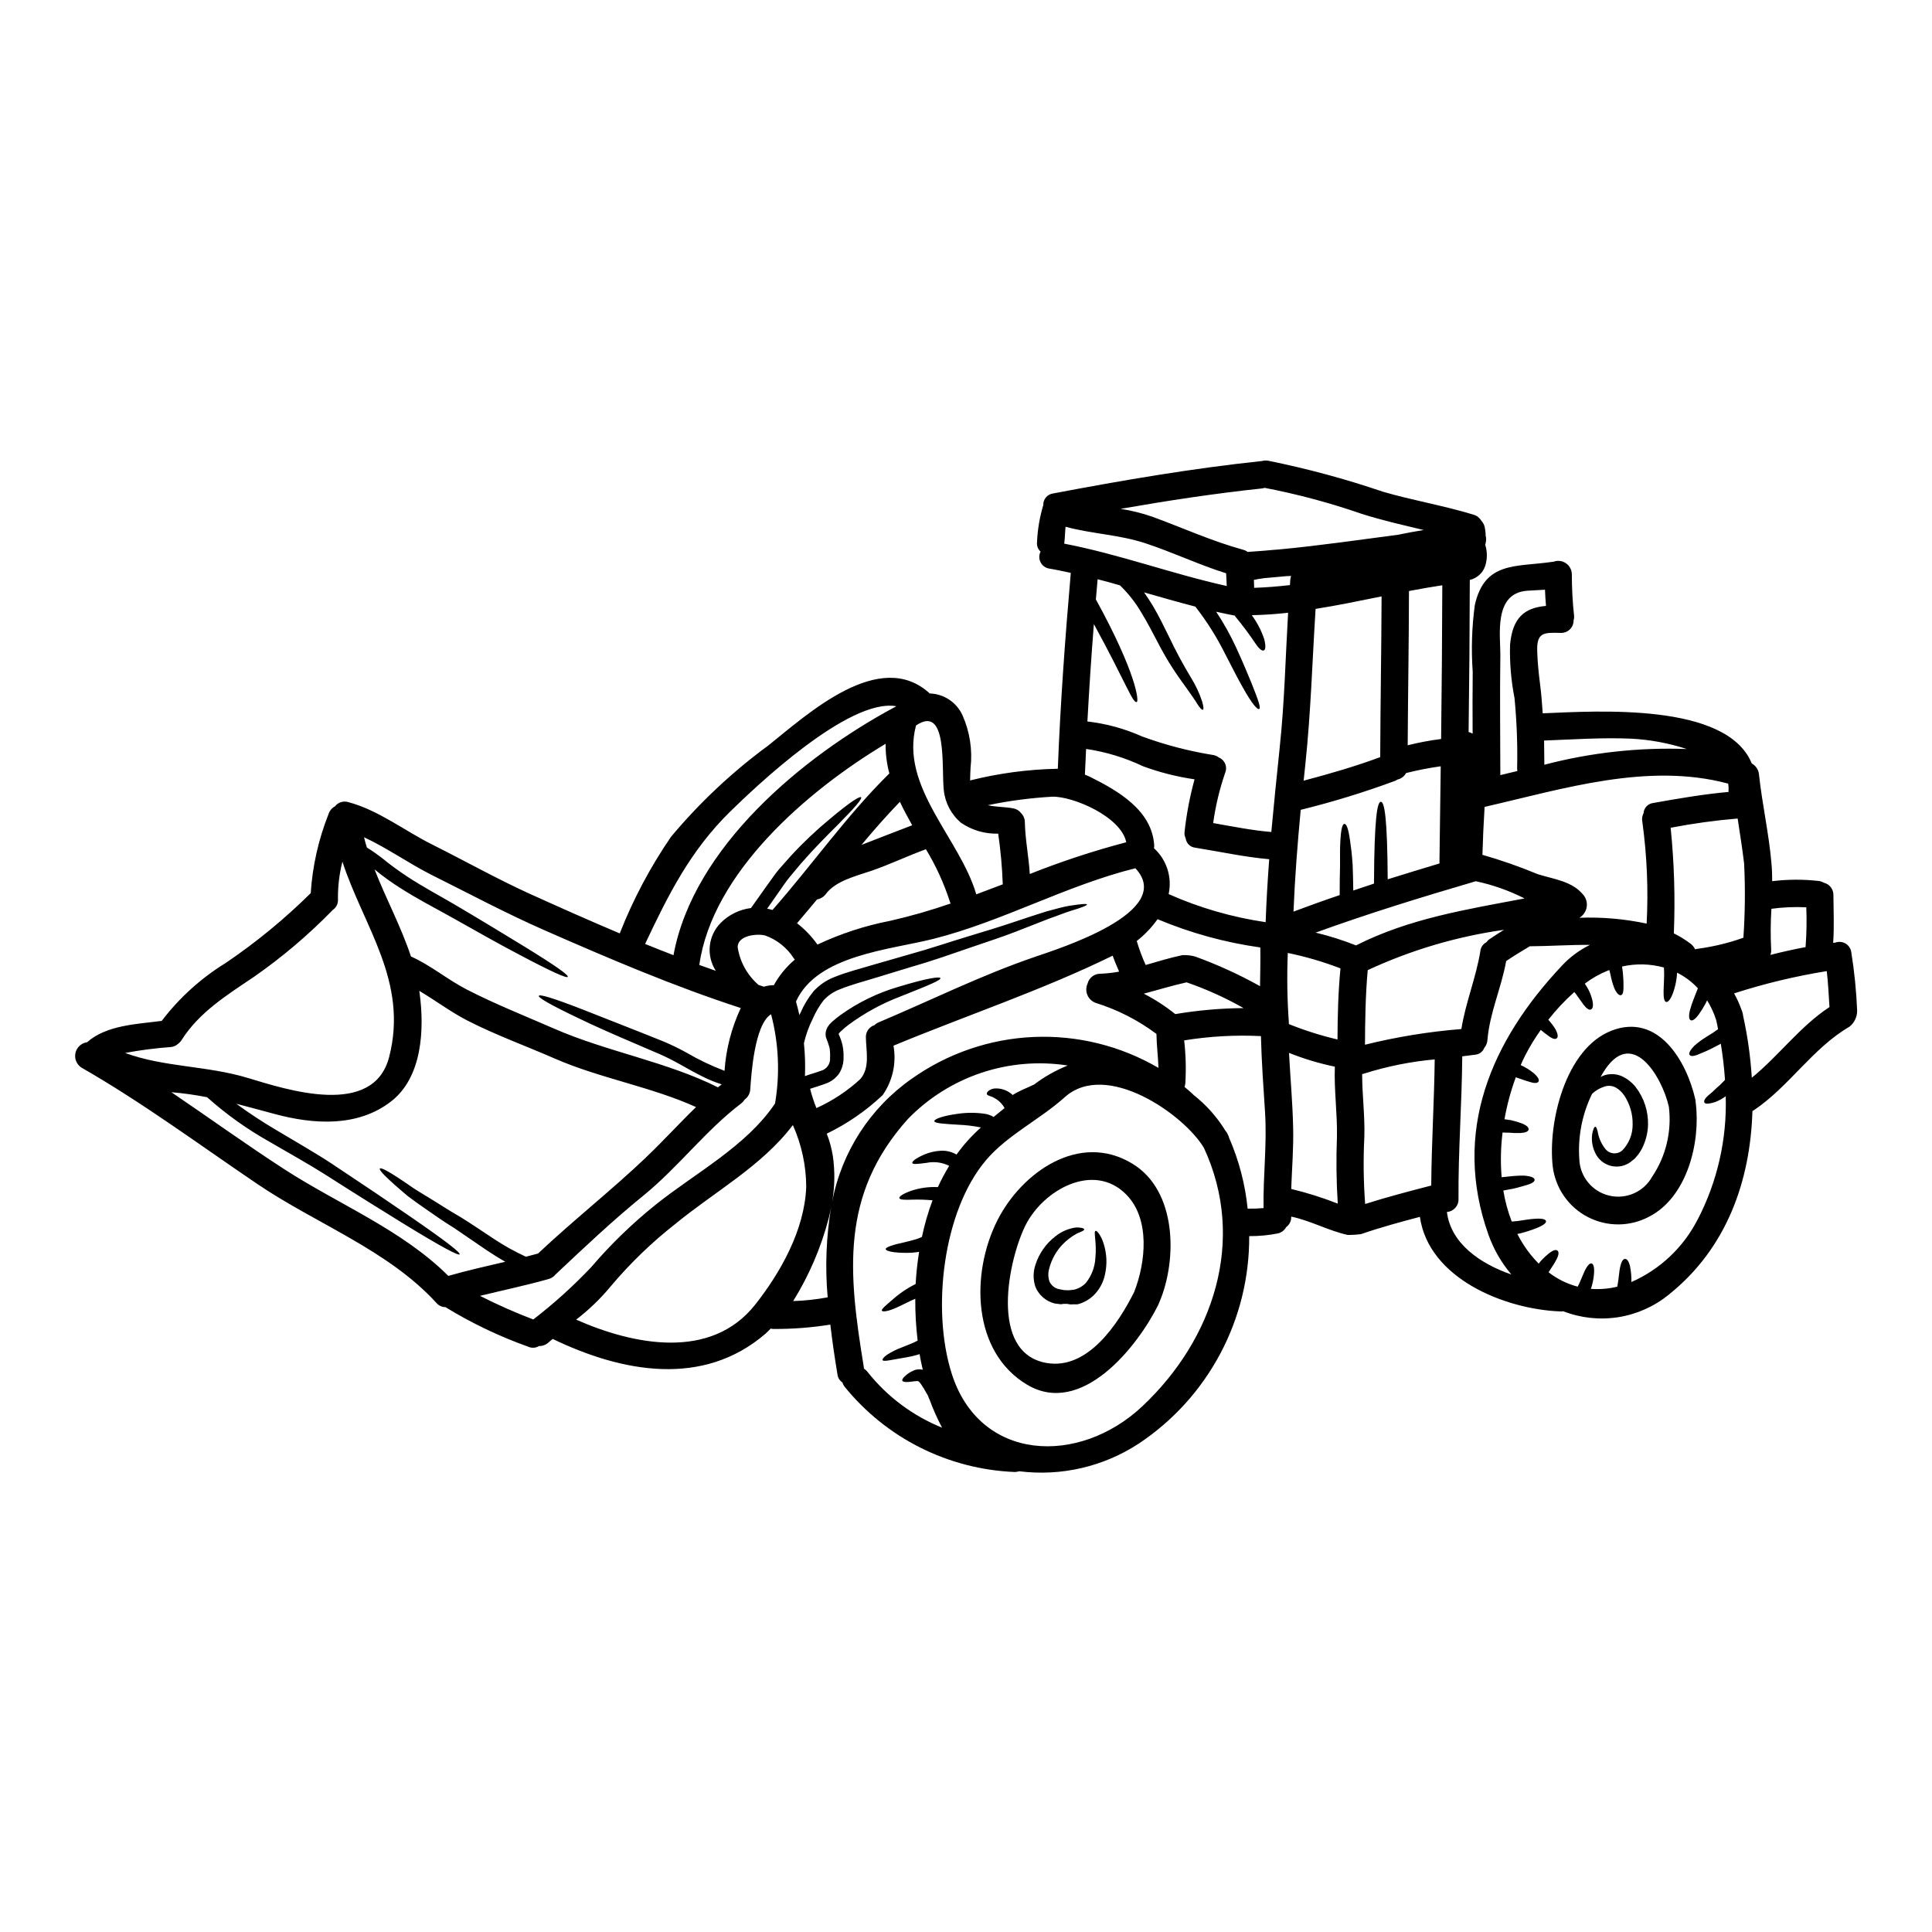
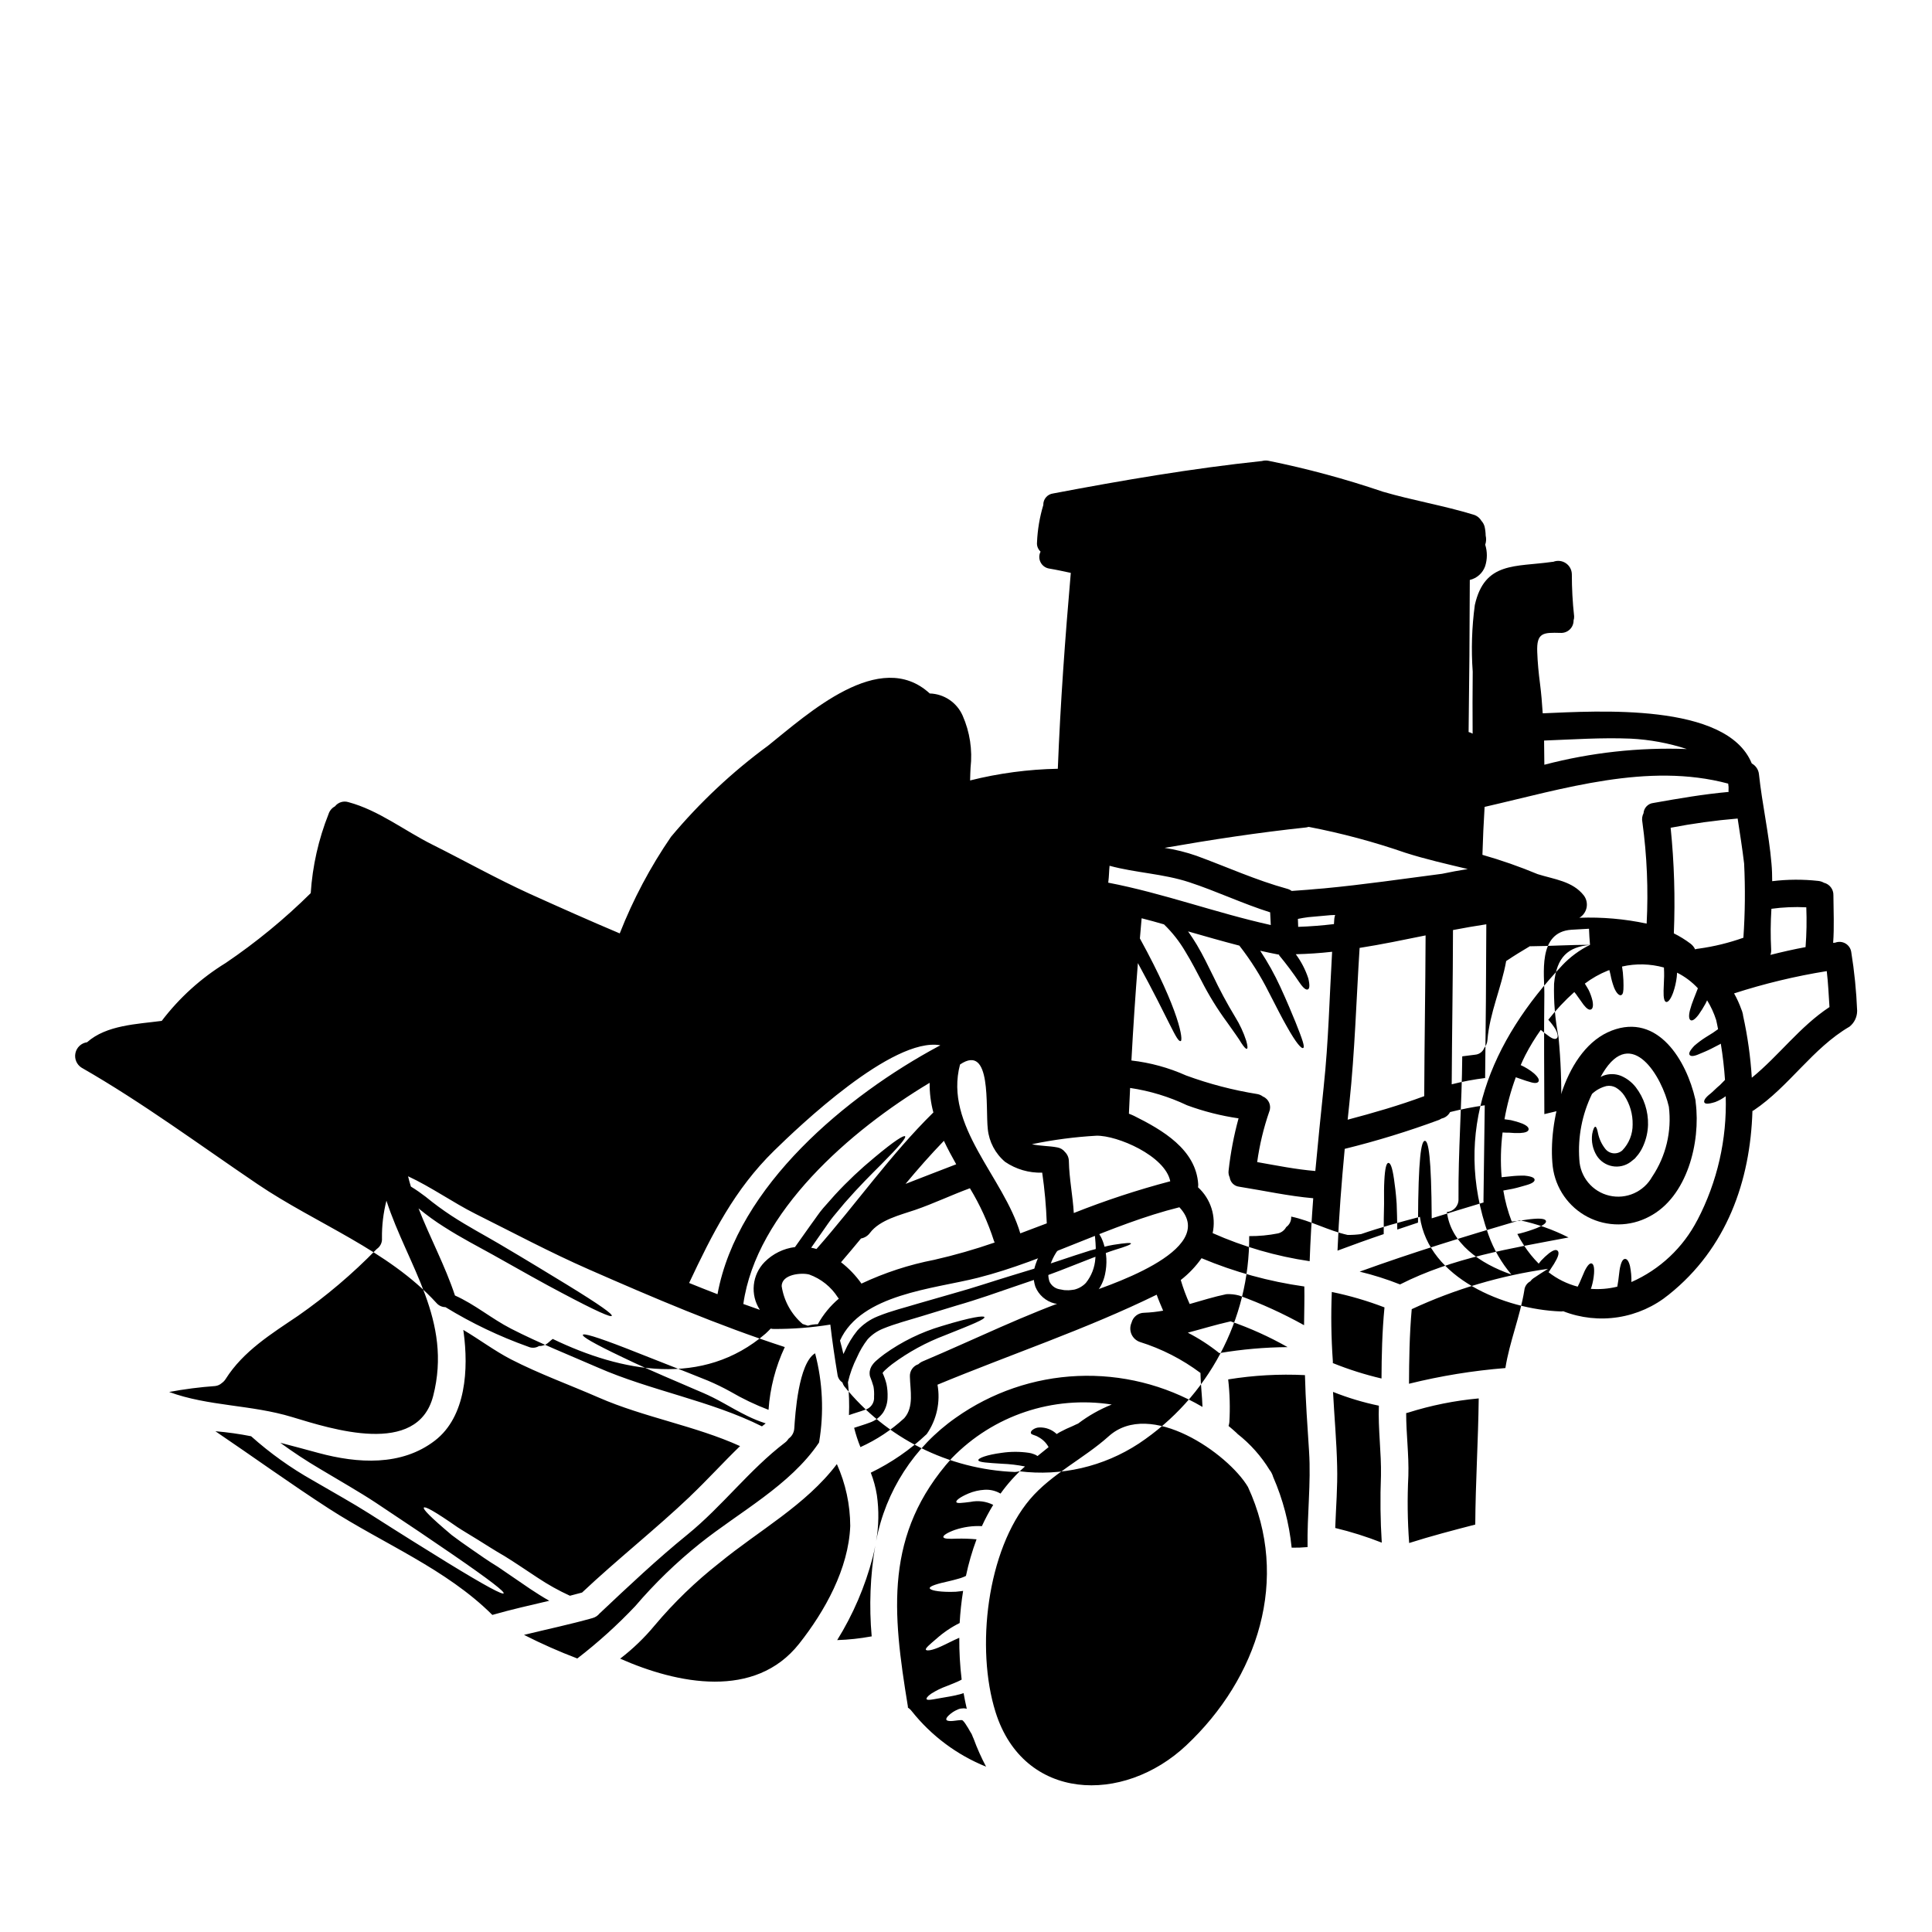
<svg xmlns="http://www.w3.org/2000/svg" fill="#000000" width="800px" height="800px" version="1.1" viewBox="144 144 512 512">
  <g>
-     <path d="m636.16 411.93c-0.012 1.609-0.75 3.129-2.008 4.137-9.84 5.734-15.965 15.848-25.398 22.184-0.121 0.07-0.219 0.094-0.34 0.168-0.559 18.531-6.797 36.383-22.137 48.648-3.859 3.152-8.484 5.223-13.406 6-4.922 0.777-9.961 0.234-14.605-1.574-0.238 0.055-0.48 0.07-0.723 0.051-14.809-0.559-34.934-8.734-37.254-25.066-5.25 1.383-10.477 2.805-15.605 4.574h-0.004c-1.172 0.156-2.356 0.23-3.543 0.219-5.117-1.137-9.84-3.797-14.957-4.859v-0.004c0.07 1.098-0.434 2.148-1.328 2.785-0.449 0.832-1.23 1.441-2.152 1.668-2.519 0.5-5.082 0.742-7.648 0.723 0.133 22.078-10.855 42.738-29.238 54.965-9.352 6.137-20.586 8.742-31.688 7.352-0.371 0.105-0.754 0.172-1.137 0.195-17.68-0.684-34.195-8.984-45.289-22.766-0.195-0.301-0.352-0.625-0.457-0.969-0.73-0.477-1.211-1.258-1.305-2.129-0.727-4.375-1.383-8.805-1.891-13.207v0.004c-4.945 0.797-9.949 1.184-14.957 1.16-0.285 0.008-0.57-0.027-0.848-0.098-0.461 0.438-0.875 0.922-1.355 1.332-16.621 14.324-38.102 10.234-56.414 1.406-0.395 0.316-0.75 0.602-1.113 0.941v-0.004c-0.68 0.629-1.582 0.969-2.512 0.945-0.852 0.535-1.914 0.605-2.832 0.191-7.664-2.731-15.027-6.246-21.965-10.496-0.934-0.008-1.816-0.426-2.418-1.141-12.75-13.957-31.863-20.953-47.367-31.449-15.438-10.449-30.434-21.578-46.641-30.867v0.004c-1.305-0.824-1.957-2.375-1.633-3.883 0.324-1.508 1.555-2.656 3.086-2.867 5.152-4.574 13.234-4.789 19.785-5.66 4.656-6.121 10.406-11.324 16.961-15.352 8.059-5.461 15.598-11.656 22.52-18.5 0.473-7.191 2.066-14.27 4.727-20.969 0.277-0.875 0.887-1.602 1.695-2.031 0.844-1.082 2.269-1.527 3.578-1.113 8.012 2.152 14.855 7.574 22.23 11.25 8.59 4.305 16.961 8.996 25.695 12.988 7.981 3.606 15.941 7.16 23.969 10.547 3.547-9.027 8.105-17.617 13.594-25.613 7.578-9.059 16.223-17.176 25.742-24.164 10.473-8.367 29.582-25.977 42.816-13.812 3.789 0.109 7.176 2.387 8.711 5.852 1.918 4.344 2.644 9.121 2.106 13.84-0.023 0.918-0.121 2.125-0.121 3.363v-0.004c7.606-1.91 15.402-2.949 23.246-3.098 0.676-17.344 1.938-34.637 3.438-51.91-1.887-0.395-3.773-0.824-5.684-1.137h-0.004c-0.992-0.148-1.852-0.762-2.312-1.656-0.461-0.891-0.465-1.949-0.008-2.844-0.684-0.621-1.035-1.527-0.945-2.445 0.141-3.356 0.699-6.68 1.668-9.895-0.059-1.547 1.078-2.883 2.613-3.07 18.363-3.484 36.746-6.633 55.348-8.598 0.531-0.148 1.086-0.176 1.625-0.078 10.293 2.082 20.441 4.82 30.379 8.203 7.934 2.32 16.137 3.676 24.051 6.098 0.875 0.258 1.617 0.836 2.078 1.621 0.402 0.434 0.691 0.957 0.848 1.523 0.18 0.785 0.277 1.59 0.289 2.394 0.191 0.801 0.148 1.641-0.121 2.422 0.586 1.855 0.578 3.852-0.023 5.707-0.648 1.82-2.18 3.188-4.062 3.629-0.027 13.426-0.133 26.863-0.316 40.305 0.375 0.09 0.734 0.238 1.066 0.43-0.023-5.469-0.047-10.957 0.023-16.426v0.004c-0.422-5.891-0.234-11.809 0.559-17.664 2.609-11.609 10.789-10.035 20.512-11.441 0.098-0.023 0.195 0 0.293-0.023h-0.004c1.102-0.426 2.344-0.285 3.32 0.375 0.98 0.66 1.574 1.758 1.59 2.941-0.004 3.707 0.199 7.414 0.605 11.102 0.023 0.379-0.023 0.758-0.145 1.113 0.012 0.914-0.355 1.789-1.016 2.418-0.664 0.629-1.555 0.953-2.465 0.898-4.551-0.121-6.363-0.121-6.148 5.082 0.098 2.777 0.367 5.562 0.727 8.32 0.34 2.637 0.555 5.273 0.723 7.91 14.324-0.582 48.719-2.93 55.375 13.23 0.023 0.027 0.047 0.051 0.047 0.074h0.004c1.066 0.586 1.773 1.664 1.883 2.875 0.848 7.91 2.637 15.699 3.312 23.617 0.145 1.574 0.191 3.148 0.191 4.691h0.004c4.051-0.496 8.145-0.52 12.203-0.07 0.527 0.051 1.039 0.219 1.5 0.484 1.523 0.375 2.574 1.77 2.516 3.336 0.027 4.207 0.242 8.395-0.07 12.594 0.168 0 0.363-0.047 0.531-0.047l-0.004 0.004c0.887-0.348 1.883-0.277 2.707 0.191 0.828 0.469 1.398 1.285 1.555 2.223 0.84 5.195 1.363 10.434 1.574 15.691zm-7.328-1.039c-0.215-3.168-0.34-6.363-0.723-9.531l-0.004-0.004c-8.324 1.34-16.531 3.312-24.555 5.906 0.766 1.359 1.414 2.781 1.934 4.254 0.129 0.27 0.227 0.555 0.293 0.852 0.09 0.273 0.145 0.559 0.168 0.844 1.191 5.398 1.961 10.883 2.301 16.402 7.195-5.856 12.734-13.57 20.574-18.723zm-6.336-15.895h-0.004c0.27-3.508 0.336-7.031 0.195-10.547-3.086-0.16-6.18-0.027-9.242 0.391-0.23 3.586-0.254 7.18-0.07 10.766 0.039 0.492-0.027 0.988-0.195 1.453 3.082-0.785 6.18-1.484 9.301-2.062zm-16.477-2.469h-0.004c0.453-6.551 0.516-13.121 0.195-19.68-0.48-3.992-1.109-7.957-1.715-11.926h-0.004c-5.957 0.496-11.883 1.312-17.754 2.445 0.949 9.297 1.23 18.648 0.848 27.988 1.555 0.77 3.039 1.684 4.426 2.731 0.52 0.395 0.938 0.91 1.211 1.5 0.32-0.105 0.652-0.168 0.992-0.191 4.016-0.555 7.969-1.52 11.789-2.879zm-3.938-39.07v0.004c0.043-0.602 0.012-1.203-0.094-1.793-21.312-5.707-43.762 1.406-64.551 6.168-0.262 4.234-0.457 8.469-0.578 12.703 4.973 1.418 9.859 3.125 14.633 5.117 4.352 1.379 9.266 1.84 12.242 5.66v-0.004c0.688 0.922 0.953 2.09 0.727 3.219-0.227 1.125-0.918 2.102-1.91 2.688 5.984-0.223 11.973 0.297 17.828 1.547 0.469-8.98 0.09-17.988-1.133-26.898-0.172-0.801-0.062-1.633 0.309-2.363 0.098-1.418 1.199-2.562 2.613-2.711 6.629-1.18 13.234-2.32 19.938-2.926-0.016-0.117-0.043-0.262-0.043-0.406zm-8.246 113.86v0.004c5.269-10.109 7.852-21.406 7.496-32.805-0.844 0.629-1.773 1.145-2.754 1.527-1.969 0.625-2.754 0.531-2.926 0.07-0.168-0.461 0.266-1.23 1.617-2.273 0.68-0.531 1.453-1.402 2.566-2.32 0.395-0.395 0.848-0.871 1.309-1.332-0.219-3.191-0.582-6.383-1.113-9.605-0.098 0.051-0.168 0.121-0.27 0.168l-2.199 1.137c-1.281 0.652-2.363 1.066-3.098 1.379-1.5 0.68-2.32 0.727-2.66 0.34-0.34-0.391-0.07-1.109 1.234-2.492v0.004c0.906-0.789 1.867-1.508 2.879-2.156 0.605-0.363 1.258-0.789 2.008-1.254 0.414-0.293 0.922-0.629 1.383-0.969-0.168-0.824-0.316-1.645-0.508-2.445h-0.004c-0.582-1.824-1.387-3.57-2.394-5.199-0.145 0.293-0.316 0.629-0.434 0.895-0.547 1.004-1.152 1.973-1.816 2.906-1.043 1.379-1.719 1.691-2.129 1.453-0.41-0.238-0.559-1.066-0.168-2.637v-0.004c0.277-1.027 0.613-2.039 1.016-3.027 0.293-0.789 0.676-1.762 1.086-2.777-1.574-1.699-3.441-3.098-5.512-4.137-0.023 0.395-0.047 0.789-0.094 1.18-0.168 1.395-0.484 2.762-0.945 4.086-0.723 1.969-1.402 2.59-1.863 2.492-0.461-0.098-0.727-0.992-0.676-2.977 0.047-0.965 0.094-2.223 0.145-3.844 0-0.699 0-1.477-0.051-2.297l0.004-0.004c-3.621-1.008-7.438-1.102-11.105-0.262 0.098 0.578 0.168 1.137 0.215 1.594 0.145 1.5 0.172 2.59 0.172 3.414 0 1.645-0.098 2.32-0.605 2.562-0.414 0.195-1.207-0.289-1.914-2.031h0.004c-0.418-1.109-0.73-2.25-0.941-3.414-0.098-0.363-0.195-0.789-0.293-1.18l-0.438 0.145h0.004c-2.168 0.875-4.207 2.027-6.07 3.438 0.395 0.605 0.723 1.18 1.016 1.691 0.445 0.91 0.785 1.867 1.016 2.852 0.293 1.477 0.023 2.152-0.438 2.32-0.461 0.168-1.062-0.168-1.934-1.277-0.414-0.559-0.922-1.281-1.551-2.176-0.27-0.414-0.566-0.809-0.891-1.18-2.512 2.242-4.82 4.703-6.898 7.352l0.074 0.07c0.688 0.758 1.305 1.578 1.84 2.445 0.723 1.43 0.699 2.129 0.289 2.422-0.414 0.293-1.133 0.117-2.223-0.727l-0.004-0.004c-0.68-0.473-1.34-0.98-1.969-1.523-1.52 2.133-2.887 4.367-4.086 6.691-0.434 0.848-0.848 1.738-1.23 2.637h-0.004c1.262 0.566 2.441 1.301 3.508 2.18 1.234 1.109 1.477 1.816 1.18 2.223-0.297 0.41-1.039 0.484-2.445 0-0.871-0.215-2.031-0.676-3.543-1.18h0.004c-1.328 3.613-2.332 7.336-3 11.125 0.629 0.074 1.18 0.168 1.715 0.242v0.004c1.012 0.223 2.008 0.523 2.977 0.891 1.355 0.582 1.789 1.113 1.691 1.621-0.098 0.508-0.824 0.824-2.246 0.895-0.969 0.035-1.941 0.004-2.906-0.094-0.578 0-1.062 0-1.738-0.051-0.492 3.934-0.574 7.906-0.246 11.855 0.875-0.098 1.668-0.168 2.398-0.242 1.227-0.141 2.465-0.199 3.699-0.172 1.969 0.195 2.637 0.605 2.637 1.113 0 0.508-0.676 0.992-2.363 1.453-0.848 0.215-1.969 0.605-3.461 0.918-0.723 0.121-1.574 0.293-2.469 0.461h0.004c0.461 2.809 1.207 5.566 2.231 8.227 0.602-0.074 1.18-0.121 1.715-0.168 1.738-0.27 3.07-0.484 4.137-0.555 2.129-0.168 3.07 0.07 3.215 0.555 0.145 0.484-0.508 1.086-2.562 1.938v-0.004c-1.383 0.531-2.797 0.984-4.234 1.355-0.238 0.07-0.531 0.117-0.789 0.168 0.535 1.047 1.125 2.062 1.77 3.047 1.129 1.734 2.438 3.348 3.894 4.812 0.215-0.266 0.457-0.578 0.652-0.824l0.004 0.004c0.637-0.688 1.32-1.324 2.055-1.91 1.18-0.898 1.863-1.043 2.25-0.727 0.391 0.316 0.434 0.992-0.219 2.297-0.441 0.855-0.945 1.684-1.5 2.469-0.191 0.316-0.395 0.652-0.629 0.969h-0.004c2.285 1.789 4.914 3.09 7.719 3.82 0.191-0.363 0.363-0.699 0.508-1.039 0.555-1.258 0.969-2.297 1.332-3.098 0.789-1.598 1.406-2.152 1.863-2.008 0.457 0.145 0.75 0.895 0.629 2.66-0.094 1.227-0.32 2.434-0.68 3.606-0.047 0.145-0.121 0.316-0.168 0.461 2.356 0.18 4.723-0.016 7.016-0.582 0.438-2.32 0.484-4.184 0.789-5.344 0.34-1.453 0.789-2.008 1.281-2.008 0.496 0 0.969 0.555 1.309 1.969h-0.004c0.277 1.367 0.398 2.762 0.363 4.16 7.535-3.316 13.707-9.117 17.48-16.434zm-40.539-120.66-0.004 0.004c12.309-3.227 25.023-4.629 37.738-4.16-4.82-1.574-9.832-2.504-14.898-2.754-7.672-0.316-15.293 0.219-22.934 0.508 0.023 2.148 0.047 4.277 0.07 6.406zm12.07 47.75c-5.394-0.047-10.789 0.34-15.676 0.363l-0.004 0.008c-0.078 0.004-0.16-0.004-0.238-0.027-2.129 1.258-4.234 2.543-6.297 3.938-1.258 7.086-4.379 13.719-4.961 20.898v0.004c-0.051 0.777-0.348 1.523-0.848 2.129-0.398 1.008-1.336 1.703-2.418 1.789l-3.414 0.434c-0.094 12.594-1.086 25.191-0.992 37.785 0.086 1.793-1.277 3.328-3.07 3.457 0.992 8.266 8.734 13.695 17.078 16.57-2.637-3.109-4.695-6.676-6.062-10.516-9.723-27.312 0.652-51.379 19.523-71.387l-0.004-0.004c2.109-2.238 4.602-4.078 7.359-5.434zm-11.664-89.844c-0.117-1.43-0.215-2.859-0.266-4.281-1.551 0.094-3.074 0.168-4.644 0.266-9.121 0.605-7.113 12-7.188 17.223-0.145 10.547-0.023 21.098 0 31.641 1.5-0.363 3-0.723 4.527-1.086v0.008c-0.051-0.238-0.074-0.48-0.074-0.727 0.133-6.219-0.102-12.438-0.699-18.629-0.914-4.648-1.309-9.387-1.18-14.125 0.664-7.16 3.769-9.75 9.5-10.281zm-5.684 77.539c0-0.023 0-0.023-0.023-0.023v0.008c-4.082-2.074-8.414-3.602-12.895-4.551-14.273 4.184-28.449 8.543-42.43 13.617v0.004c3.641 0.875 7.211 2.008 10.691 3.387 14.082-7.144 29.348-9.539 44.629-12.441zm-9.242 10.766c1.258-0.871 2.543-1.668 3.82-2.469l0.004 0.008c-12.508 1.762-24.688 5.363-36.141 10.691-0.605 6.727-0.699 13.645-0.723 19.766h-0.004c8.391-2.078 16.934-3.469 25.547-4.16 1.113-7.019 3.894-13.621 5.031-20.66h-0.004c0.105-0.988 0.695-1.859 1.578-2.324 0.238-0.328 0.531-0.617 0.867-0.852zm-12.867-53.027c0.172-13.57 0.277-27.152 0.316-40.738-2.93 0.434-5.879 0.965-8.832 1.523-0.023 13.617-0.266 27.262-0.34 40.883 2.914-0.738 5.875-1.297 8.855-1.668zm-0.438 32.559c0.121-8.441 0.215-16.887 0.34-25.328-3.094 0.43-6.16 1.031-9.191 1.793-0.457 0.875-1.281 1.504-2.25 1.715-0.203 0.129-0.414 0.242-0.629 0.344-8.195 3.031-16.555 5.602-25.039 7.691-0.848 8.973-1.547 17.949-1.914 26.973 4.066-1.523 8.156-3 12.242-4.379 0-2.516 0.027-5.828 0.098-8.004-0.023-2.805-0.023-4.477 0.07-6.168 0.168-3.336 0.559-4.668 1.066-4.695s1.016 0.945 1.5 4.305c0.238 1.672 0.508 3.629 0.699 6.488 0.074 1.863 0.145 4.547 0.168 6.867 1.84-0.605 3.652-1.23 5.492-1.84 0.074-17.223 0.848-21.676 1.816-21.676s1.719 4.234 1.816 20.539c4.574-1.426 9.145-2.828 13.742-4.207 0-0.148-0.023-0.273-0.023-0.418zm-2.176 85.781c0.07-11.152 0.789-22.277 0.918-33.434v0.004c-6.367 0.578-12.652 1.844-18.746 3.773-0.168 0.047-0.34 0.074-0.484 0.121 0 5.512 0.75 11.078 0.582 16.617-0.301 5.934-0.23 11.883 0.215 17.809 5.785-1.84 11.637-3.367 17.516-4.891zm-8.805-172.46c2.269-0.484 4.547-0.898 6.82-1.258-5.543-1.332-11.129-2.586-16.57-4.328-8.352-2.891-16.902-5.18-25.582-6.848-0.215 0.062-0.434 0.113-0.652 0.148-12.594 1.332-25.086 3.238-37.543 5.414 2.879 0.441 5.715 1.145 8.465 2.106 8.004 2.93 15.742 6.461 24.008 8.734h0.004c0.434 0.113 0.844 0.312 1.207 0.578 1.43-0.094 2.856-0.191 4.281-0.316 1.43-0.121 2.828-0.266 4.258-0.363 10.453-0.984 20.879-2.512 31.305-3.867zm-4.719 58.93c0.051-14.199 0.316-28.402 0.363-42.602-5.828 1.18-11.637 2.398-17.488 3.312-0.871 13.719-1.258 27.41-2.711 41.152-0.168 1.453-0.289 2.93-0.457 4.375 6.844-1.812 13.641-3.769 20.293-6.238zm-11.32 74.824c0.023-5.953 0.168-12.461 0.789-18.844-4.535-1.742-9.203-3.109-13.961-4.09-0.25 6.062-0.16 12.137 0.266 18.191 0.023 0.219 0.023 0.438 0 0.652 4.191 1.691 8.508 3.059 12.906 4.09zm-0.145 25.781c0.121-6.168-0.789-12.41-0.555-18.578-4.148-0.859-8.215-2.082-12.148-3.652 0.34 6.559 0.945 13.109 1.09 19.68 0.145 5.512-0.316 10.934-0.508 16.379 4.199 1.008 8.32 2.309 12.336 3.887-0.375-5.898-0.445-11.809-0.215-17.715zm-12.145-148.62c-0.395 0-0.789 0.023-1.211 0.047-1.969 0.191-3.938 0.363-5.902 0.531-0.922 0.121-1.84 0.27-2.754 0.461l0.074 2.106c3.148-0.098 6.336-0.363 9.48-0.727 0.047-0.484 0.07-0.965 0.094-1.426v-0.004c0.043-0.336 0.117-0.668 0.219-0.988zm-3.027 45.453c1.281-11.926 1.527-23.805 2.227-35.703-3.219 0.363-6.41 0.578-9.629 0.652h0.004c1.438 1.945 2.559 4.109 3.316 6.406 0.457 1.938 0.316 2.754-0.145 2.93-0.461 0.172-1.18-0.34-2.176-1.816h-0.004c-1.688-2.519-3.504-4.949-5.441-7.281l0.094-0.098c-0.023-0.023-0.07 0-0.094-0.023-1.668-0.316-3.336-0.676-4.984-1.039 2.019 3.051 3.801 6.254 5.328 9.578 1.816 3.938 3.07 7.016 4.039 9.359 1.891 4.723 2.492 6.559 2.035 6.824-0.457 0.27-1.844-1.211-4.356-5.711-1.281-2.223-2.781-5.199-4.723-8.973h-0.004c-2.191-4.394-4.82-8.559-7.84-12.434-4.547-1.18-9.055-2.469-13.594-3.773 0.848 1.18 1.621 2.398 2.32 3.543 1.742 2.93 3 5.637 4.211 8.059l0.004-0.004c1.793 3.793 3.777 7.492 5.949 11.082 1.23 1.973 2.211 4.086 2.926 6.297 0.395 1.406 0.414 2.031 0.168 2.129-0.242 0.098-0.723-0.395-1.477-1.547-0.676-1.18-1.969-2.906-3.793-5.512v0.004c-2.555-3.473-4.816-7.144-6.773-10.984-1.258-2.363-2.59-5.008-4.258-7.719-1.547-2.648-3.453-5.074-5.66-7.207-1.969-0.582-3.938-1.113-5.926-1.621-0.168 1.766-0.316 3.543-0.461 5.344 10.742 19.547 11.492 27.094 10.816 27.195-1.066 0.34-2.859-5.117-11.348-20.66-0.676 8.59-1.25 17.191-1.715 25.812h-0.004c5.004 0.57 9.891 1.91 14.488 3.969 6.125 2.246 12.453 3.898 18.895 4.93 0.535 0.098 1.043 0.32 1.473 0.656 1.57 0.648 2.32 2.445 1.672 4.016-1.5 4.336-2.566 8.809-3.195 13.352 5.117 0.898 10.234 1.938 15.41 2.363 0.68-7.473 1.453-14.922 2.227-22.395zm-3.723 46.305c0.191-5.59 0.531-11.129 0.945-16.691-6.582-0.578-13.039-2.008-19.574-3.047v-0.004c-1.324-0.125-2.387-1.148-2.562-2.469-0.277-0.57-0.379-1.211-0.289-1.836 0.516-4.668 1.395-9.289 2.637-13.816-4.656-0.676-9.227-1.836-13.645-3.461-4.773-2.269-9.859-3.82-15.094-4.594-0.098 2.246-0.219 4.5-0.316 6.746v0.074c0.457 0.191 0.918 0.363 1.355 0.578 7.523 3.75 16.402 8.879 17.008 18.105v0.004c0.012 0.273-0.008 0.547-0.051 0.816 3.367 3.066 4.844 7.699 3.875 12.148 8.191 3.637 16.844 6.141 25.711 7.441zm-0.555 75.758c-0.145-8.465 0.941-16.863 0.395-25.375-0.438-6.75-0.922-13.449-1.09-20.199-6.805-0.336-13.621 0.047-20.344 1.137 0.43 3.766 0.535 7.559 0.312 11.344-0.031 0.336-0.105 0.668-0.215 0.992 0.723 0.629 1.477 1.211 2.176 1.891 0.074 0.07 0.121 0.145 0.168 0.191 3.41 2.668 6.312 5.93 8.566 9.625 0.207 0.238 0.379 0.504 0.508 0.789 0.168 0.312 0.301 0.648 0.395 0.992 2.602 5.961 4.258 12.297 4.91 18.77 1.41 0.023 2.816-0.027 4.219-0.156zm-0.93-58.805c0.023-3.438 0.145-6.844 0.07-10.258h0.004c-9.367-1.316-18.52-3.836-27.238-7.496-1.539 2.188-3.398 4.137-5.512 5.781 0.641 2.172 1.43 4.297 2.363 6.359 3.242-0.918 6.461-1.934 9.727-2.609 1.141-0.059 2.281 0.062 3.383 0.363 5.934 2.156 11.688 4.785 17.203 7.859zm-8.82-106.05c-0.051-1.137-0.121-2.25-0.168-3.363-7.305-2.297-14.168-5.59-21.461-7.984-6.918-2.269-14.168-2.469-21.094-4.352-0.145 1.402-0.145 2.856-0.316 4.137l0.004-0.004c-0.004 0.117-0.02 0.23-0.047 0.34 14.586 2.805 28.566 8.012 43.082 11.227zm-22.375 217.38c18.941-17.801 27.598-44.121 16.328-68.461-5.223-8.828-25.906-23.344-36.914-13.426-6.531 5.875-15.188 9.988-20.859 16.691-11.414 13.473-14.418 39.555-9.121 56.387 7.41 23.641 33.801 24.586 50.566 8.809zm26.828-105.52c-4.812-2.734-9.867-5.019-15.098-6.828-3.82 0.848-7.57 2.008-11.344 3 2.953 1.523 5.75 3.34 8.344 5.418 5.981-1.008 12.031-1.543 18.098-1.59zm-22.551 15.848c-0.094-2.93-0.484-5.879-0.531-8.828v-0.172c-4.856-3.633-10.297-6.414-16.086-8.223-0.996-0.355-1.801-1.109-2.215-2.082-0.414-0.973-0.398-2.074 0.039-3.035 0.387-1.531 1.762-2.606 3.336-2.613 1.691-0.066 3.371-0.25 5.031-0.555-0.602-1.406-1.207-2.805-1.715-4.234-18.652 9.145-38.852 15.871-58.082 23.852l-0.004-0.004c0.824 4.57-0.203 9.277-2.852 13.09-4.387 4.152-9.391 7.602-14.828 10.234 0.75 1.918 1.293 3.914 1.617 5.949 0.578 4.031 0.512 8.133-0.191 12.145 2.5-13.234 10.082-24.957 21.121-32.672 9.469-6.703 20.668-10.539 32.262-11.047 11.59-0.504 23.082 2.34 33.098 8.195zm-32.828-29.395c6.387-2.199 37.547-11.926 26.707-23.516-18.457 4.598-35.125 14.055-53.457 18.699-11.562 2.93-30.918 4.281-36.484 16.621 0.34 1.207 0.629 2.394 0.898 3.578 0.117-0.215 0.215-0.457 0.34-0.676 0.867-2.004 2.008-3.883 3.383-5.582 1.488-1.637 3.324-2.91 5.375-3.731 3.746-1.523 7.16-2.297 10.426-3.312l9.336-2.684c5.926-1.645 11.02-3.391 15.652-4.789 4.633-1.402 8.637-2.613 12.066-3.773 3.434-1.16 6.41-2.129 8.879-2.902 2.516-0.652 4.5-1.258 6.121-1.5 3.215-0.512 4.621-0.582 4.644-0.344 0.023 0.238-1.258 0.789-4.305 1.695-1.5 0.457-3.414 1.254-5.805 2.078-2.394 0.945-5.273 2.059-8.66 3.391s-7.426 2.637-12 4.207c-4.574 1.57-9.773 3.438-15.625 5.117l-9.293 2.84c-3.219 0.992-6.82 1.914-10.039 3.242l-0.004 0.004c-1.543 0.621-2.934 1.578-4.059 2.805-1.141 1.473-2.09 3.082-2.832 4.789-1.062 2.094-1.867 4.309-2.394 6.598 0.297 2.894 0.387 5.805 0.27 8.711 1.547-0.555 3.023-0.945 4.16-1.379 1.586-0.383 2.648-1.879 2.492-3.504 0.051-0.891 0.004-1.785-0.145-2.664-0.266-0.934-0.582-1.852-0.945-2.754-0.102-0.453-0.117-0.918-0.047-1.379 0.078-0.43 0.223-0.848 0.438-1.234 0.328-0.539 0.734-1.031 1.207-1.453 0.719-0.641 1.469-1.246 2.246-1.812 4.613-3.312 9.75-5.82 15.195-7.426 8.012-2.445 11.156-2.805 11.297-2.363 0.168 0.531-2.777 1.766-10.398 4.789l-0.004 0.004c-5.019 1.887-9.75 4.465-14.055 7.668-0.645 0.492-1.266 1.02-1.859 1.574-0.23 0.203-0.434 0.43-0.609 0.676-0.098 0.121-0.023 0.07-0.047 0.121v0.004c0.43 0.922 0.77 1.887 1.016 2.875 0.238 1.164 0.336 2.356 0.289 3.543-0.012 1.43-0.418 2.828-1.18 4.039-0.875 1.234-2.113 2.168-3.543 2.66-1.477 0.555-2.856 0.945-4.137 1.379 0.434 1.742 0.992 3.449 1.668 5.117 4.254-1.922 8.176-4.508 11.609-7.668 2.637-2.977 1.574-7.379 1.5-11.02v-0.004c-0.078-1.477 0.844-2.824 2.254-3.285 0.352-0.34 0.773-0.609 1.23-0.789 13.703-5.789 27.129-12.465 41.23-17.281zm24.289-30.406c-1.355-6.75-14.055-12.203-19.594-12.07h0.004c-5.742 0.324-11.453 1.078-17.082 2.25 2.18 0.508 4.672 0.434 6.727 0.848 0.805 0.129 1.531 0.562 2.031 1.207 0.672 0.656 1.047 1.555 1.043 2.492 0.094 4.598 1.039 9.121 1.305 13.695l-0.004-0.004c8.348-3.32 16.887-6.129 25.574-8.418zm-15.504 59.168c-15.594-2.422-31.395 2.871-42.383 14.199-17.973 20.055-15.742 40.832-11.66 65.73 0.02 0.133 0.027 0.262 0.023 0.395 0.402 0.258 0.754 0.586 1.039 0.969 5.184 6.512 11.965 11.57 19.68 14.684-1.273-2.394-2.379-4.875-3.312-7.426-0.145-0.316-0.293-0.629-0.395-0.945-0.102-0.316-0.395-0.699-0.582-1.039s-0.461-0.824-0.508-0.898c-0.191-0.289-0.395-0.578-0.555-0.871s-0.34-0.461-0.484-0.676c-0.098-0.07-0.215-0.293-0.27-0.293l0.004 0.004c-0.027-0.094-0.121-0.156-0.219-0.145l-0.191-0.07-0.34 0.023c-0.875 0.047-1.816 0.242-2.469 0.242s-1.09-0.098-1.207-0.34c-0.117-0.238 0.094-0.652 0.578-1.113 0.695-0.684 1.516-1.227 2.422-1.598 0.367-0.18 0.77-0.281 1.18-0.289 0.414-0.062 0.836-0.027 1.23 0.098-0.316-1.379-0.602-2.754-0.848-4.16-0.191 0.07-0.395 0.121-0.578 0.191h0.004c-1.02 0.289-2.055 0.523-3.098 0.699-3.75 0.605-5.805 1.18-6.121 0.727-0.145-0.242 0.238-0.789 1.18-1.453v0.004c1.297-0.832 2.688-1.512 4.137-2.031 0.895-0.367 1.84-0.727 2.781-1.137 0.395-0.168 0.824-0.395 1.18-0.582h0.004c-0.445-3.676-0.652-7.379-0.629-11.082-1.789 0.75-3.438 1.668-4.812 2.273-2.363 1.09-3.82 1.258-4.039 0.895-0.215-0.367 0.992-1.379 2.777-2.902v0.004c1.859-1.668 3.934-3.074 6.172-4.184 0.16-2.856 0.465-5.695 0.918-8.52l-0.484 0.074c-0.945 0.145-1.898 0.207-2.856 0.195-3.438 0-5.469-0.461-5.512-0.992-0.043-0.531 2.008-1.18 5.176-1.863 0.789-0.195 1.645-0.395 2.492-0.652 0.422-0.109 0.836-0.246 1.238-0.414l0.555-0.238c0.039-0.043 0.09-0.078 0.145-0.098 0.691-3.293 1.633-6.527 2.805-9.676-1.742-0.16-3.496-0.215-5.25-0.172-2.106 0.094-3.414 0.047-3.543-0.395-0.129-0.441 0.992-1.18 3.07-1.934v0.004c2.297-0.777 4.719-1.117 7.137-0.992 0.887-1.938 1.887-3.82 3-5.637-1.867-0.938-4-1.215-6.047-0.785-2.176 0.27-3.582 0.461-3.727 0.047-0.145-0.414 0.898-1.277 3.148-2.246v-0.004c1.391-0.59 2.875-0.934 4.383-1.016 1.465-0.082 2.918 0.27 4.184 1.016 1.883-2.633 4.055-5.043 6.481-7.188-2-0.402-4.027-0.645-6.066-0.723-3.797-0.242-6.195-0.363-6.297-0.922-0.102-0.559 2.246-1.449 6.191-1.969h-0.004c2.398-0.355 4.836-0.355 7.234 0 0.406 0.059 0.801 0.16 1.184 0.312 0.387 0.117 0.754 0.297 1.086 0.535 0.969-0.789 1.969-1.574 2.93-2.363l-0.004 0.004c-0.621-1.148-1.574-2.082-2.731-2.688-0.75-0.508-1.969-0.578-1.969-1.086-0.051-0.242 0.117-0.512 0.434-0.789v0.004c0.531-0.422 1.188-0.652 1.867-0.656 1.688-0.047 3.324 0.578 4.547 1.742 0.27-0.168 0.531-0.312 0.789-0.48h-0.004c1.152-0.621 2.332-1.18 3.543-1.672 0.461-0.238 0.922-0.434 1.355-0.625v-0.004c2.731-2.07 5.727-3.766 8.91-5.039zm-17.199-48.02c0-0.023-0.023-0.07-0.023-0.094h-0.004c-0.16-4.465-0.562-8.914-1.207-13.332-3.492 0.105-6.93-0.891-9.82-2.856-2.606-2.188-4.254-5.301-4.598-8.688-0.652-5.754 1.113-22.859-7.356-17.125-4.328 16.281 11.586 29.828 15.969 44.754 2.344-0.867 4.691-1.762 7.039-2.66zm-13.836 5.082c-0.047-0.121-0.121-0.242-0.168-0.395h-0.004c-1.574-4.902-3.719-9.598-6.391-13.996-0.012 0-0.023 0.008-0.023 0.023-4.883 1.789-9.555 4.039-14.488 5.734-3.898 1.332-9.363 2.609-11.977 6.098-0.57 0.773-1.418 1.301-2.363 1.469-1.738 2.106-3.508 4.211-5.297 6.297v0.004c2.074 1.605 3.898 3.512 5.414 5.656 6.144-2.891 12.621-5.008 19.289-6.301 5.414-1.234 10.758-2.766 16.008-4.586zm-10.188-20.73c-1.16-2.059-2.269-4.113-3.262-6.219-3.543 3.676-6.918 7.5-10.164 11.414 4.477-1.711 8.926-3.5 13.426-5.195zm-4.375-31.426c0.047-0.047 0.094-0.074 0.145-0.121-12.68-2.199-37.547 21.605-44.027 27.945-10.523 10.305-16.426 22.109-22.523 35.055 2.492 1.016 5.008 2.008 7.523 2.977 5.273-28.734 34.402-52.742 58.613-65.73v-0.004c0.082-0.051 0.172-0.094 0.27-0.117zm-1.789 17.801h-0.004c0.031-0.043 0.074-0.078 0.121-0.094-0.695-2.566-1.027-5.215-0.992-7.871-21.047 12.594-45.965 34.301-49.375 58.613 1.477 0.531 2.926 1.039 4.375 1.551h0.004c-2.613-4.008-2.078-9.297 1.285-12.699 2.164-2.172 4.988-3.555 8.027-3.938 1.527-2.129 2.977-4.184 4.328-6.098 1.113-1.477 2.035-2.953 3.148-4.231s2.18-2.469 3.195-3.606h0.004c3.231-3.496 6.699-6.769 10.375-9.797 5.469-4.574 7.816-5.977 8.133-5.613 0.316 0.363-1.406 2.492-6.387 7.5-2.492 2.492-5.781 5.734-9.629 10.137-0.922 1.137-1.914 2.297-2.953 3.543-1.039 1.242-1.969 2.731-3.023 4.184-0.922 1.332-1.914 2.707-2.906 4.16l0.004-0.004c0.473 0.082 0.945 0.191 1.402 0.34 10.473-11.879 19.543-24.91 30.863-36.074zm-15.293 114.68c-0.191 1.062-0.395 2.129-0.676 3.121-2.019 7.734-5.191 15.125-9.41 21.918 3.027-0.094 6.043-0.418 9.02-0.969h0.125c-0.715-8.031-0.395-16.121 0.941-24.07zm-6.629-5.199h0.004c-0.02-5.656-1.227-11.242-3.543-16.402-8.266 10.906-20.707 17.609-31.18 26.223h-0.004c-6.254 4.906-11.984 10.445-17.102 16.531-2.707 3.269-5.777 6.223-9.145 8.805 15.215 6.727 35.707 10.836 47.418-3.938 6.828-8.637 13.117-19.887 13.555-31.207zm-3.027-60.262c-0.07-0.098-0.141-0.168-0.238-0.293v0.004c-1.789-2.824-4.473-4.969-7.617-6.098-2.055-0.531-7.281-0.094-7.281 3.098h-0.004c0.59 3.894 2.555 7.445 5.539 10.012 0.461 0.145 0.945 0.316 1.406 0.461 0.855-0.258 1.742-0.391 2.637-0.395 1.426-2.578 3.312-4.875 5.562-6.777zm-5.223 38.051h0.004c1.32-7.84 0.957-15.871-1.066-23.562-4.426 2.684-5.269 16.23-5.512 19.883v0.004c-0.059 1.082-0.598 2.078-1.477 2.711-0.254 0.398-0.57 0.75-0.941 1.039-9.445 7.184-16.645 16.887-25.887 24.402-8.105 6.582-15.578 13.645-23.176 20.805-0.023 0.023-0.07 0.047-0.094 0.07v0.004c-0.477 0.613-1.141 1.055-1.891 1.258-6 1.691-12.117 2.977-18.164 4.453 4.594 2.336 9.309 4.422 14.125 6.258 5.469-4.211 10.602-8.848 15.348-13.863 5.172-6.047 10.895-11.594 17.102-16.57 10.523-8.418 23.949-15.434 31.57-26.734 0.023-0.023 0.023-0.023 0.023-0.047 0.004-0.023 0.016-0.07 0.039-0.098zm-13.402-8.586h0.004c0.395-5.758 1.855-11.395 4.305-16.621-17.754-5.781-34.738-13.035-51.887-20.562-10.309-4.523-20.129-9.773-30.164-14.781-5.781-2.906-11.688-7.086-17.781-9.918 0.215 0.922 0.461 1.84 0.75 2.731 1.449 0.875 2.754 1.816 3.992 2.754l-0.004 0.004c2.16 1.77 4.414 3.426 6.75 4.961 4.449 2.902 8.781 5.176 12.594 7.426 7.598 4.477 13.5 8.105 17.953 10.812 8.926 5.469 12.168 7.836 11.949 8.297-0.215 0.461-3.938-1.137-13.234-6.074-4.668-2.441-10.629-5.805-18.285-10.113-3.848-2.152-8.227-4.375-12.871-7.352v0.004c-2.379-1.496-4.656-3.144-6.82-4.938 3.023 7.766 7.016 15.121 9.652 23.082 5.344 2.394 9.652 6.121 14.879 8.805 7.449 3.82 15.312 6.941 22.98 10.281 13.977 6.137 29.953 8.797 43.496 15.594 0.344-0.27 0.652-0.531 0.992-0.789-1.641-0.523-3.238-1.168-4.785-1.93-2.273-1.113-4.356-2.297-6.297-3.391-1.941-1.09-3.769-2.008-5.562-2.781-1.891-0.789-3.652-1.574-5.344-2.297-6.773-2.879-12-5.199-15.922-7.113-7.871-3.746-10.738-5.492-10.543-5.949 0.191-0.457 3.41 0.434 11.562 3.602 4.039 1.598 9.359 3.68 16.156 6.363 1.691 0.676 3.484 1.402 5.371 2.152h0.004c2.039 0.863 4.035 1.832 5.973 2.902 3.238 1.895 6.633 3.519 10.141 4.852zm-20.754 22.906c4.547-4.328 8.73-8.949 13.207-13.281-11.828-5.371-25.469-7.621-37.473-12.871-7.691-3.363-15.742-6.266-23.223-10.113-4.352-2.25-8.395-5.297-12.648-7.812 0.023 0.215 0.07 0.434 0.094 0.676 1.281 9.48 0.723 22.254-7.621 28.664-8.852 6.82-20.469 6.074-30.797 3.289-3.508-0.945-6.844-1.863-10.16-2.711l0.004 0.008c3.375 2.473 6.871 4.773 10.477 6.898 5.394 3.242 10.449 6.098 14.805 8.973 8.613 5.711 15.316 10.234 20.367 13.719 10.141 6.965 13.816 9.895 13.523 10.305-0.293 0.41-4.453-1.738-14.957-8.176-5.227-3.215-12.07-7.477-20.781-13.039-4.305-2.731-9.266-5.469-14.805-8.707-5.867-3.297-11.359-7.227-16.379-11.711-3.125-0.621-6.285-1.062-9.465-1.328 10.035 6.797 19.883 13.91 30.094 20.516 14.391 9.289 31.059 15.965 43.297 28.16 4.984-1.43 10.062-2.566 15.094-3.75-1.816-1.016-3.484-2.106-5.031-3.121-3.148-2.152-6.004-4.113-8.566-5.852-2.59-1.574-4.914-3.219-6.965-4.644-2.055-1.426-3.82-2.66-5.297-3.797-5.734-4.836-7.695-6.894-7.379-7.281 0.316-0.387 2.859 0.969 8.879 5.176 1.547 1.016 3.387 2.082 5.445 3.363 2.059 1.277 4.328 2.754 7.113 4.356 2.707 1.668 5.562 3.629 8.73 5.707l-0.004-0.004c2.715 1.812 5.57 3.406 8.543 4.766 1.062-0.27 2.152-0.555 3.215-0.848 9.312-8.773 19.426-16.73 28.668-25.512zm-68.121-26.547c5.152-20.031-6.746-34.477-12.383-51.77-0.828 3.25-1.227 6.59-1.184 9.941 0.09 1.133-0.438 2.223-1.375 2.856-0.023 0.023-0.047 0.074-0.098 0.098-6.348 6.512-13.297 12.406-20.758 17.609-7.086 4.789-14.516 9.363-19.184 16.738v0.004c-0.27 0.426-0.621 0.797-1.039 1.09-0.484 0.438-1.094 0.711-1.742 0.785-4.094 0.293-8.168 0.82-12.203 1.574 10.379 3.82 21.723 3.336 32.609 6.652 10.309 3.106 33.176 10.605 37.355-5.578z" />
+     <path d="m636.16 411.93c-0.012 1.609-0.75 3.129-2.008 4.137-9.84 5.734-15.965 15.848-25.398 22.184-0.121 0.07-0.219 0.094-0.34 0.168-0.559 18.531-6.797 36.383-22.137 48.648-3.859 3.152-8.484 5.223-13.406 6-4.922 0.777-9.961 0.234-14.605-1.574-0.238 0.055-0.48 0.07-0.723 0.051-14.809-0.559-34.934-8.734-37.254-25.066-5.25 1.383-10.477 2.805-15.605 4.574h-0.004c-1.172 0.156-2.356 0.23-3.543 0.219-5.117-1.137-9.84-3.797-14.957-4.859v-0.004c0.07 1.098-0.434 2.148-1.328 2.785-0.449 0.832-1.23 1.441-2.152 1.668-2.519 0.5-5.082 0.742-7.648 0.723 0.133 22.078-10.855 42.738-29.238 54.965-9.352 6.137-20.586 8.742-31.688 7.352-0.371 0.105-0.754 0.172-1.137 0.195-17.68-0.684-34.195-8.984-45.289-22.766-0.195-0.301-0.352-0.625-0.457-0.969-0.73-0.477-1.211-1.258-1.305-2.129-0.727-4.375-1.383-8.805-1.891-13.207v0.004c-4.945 0.797-9.949 1.184-14.957 1.16-0.285 0.008-0.57-0.027-0.848-0.098-0.461 0.438-0.875 0.922-1.355 1.332-16.621 14.324-38.102 10.234-56.414 1.406-0.395 0.316-0.75 0.602-1.113 0.941v-0.004c-0.68 0.629-1.582 0.969-2.512 0.945-0.852 0.535-1.914 0.605-2.832 0.191-7.664-2.731-15.027-6.246-21.965-10.496-0.934-0.008-1.816-0.426-2.418-1.141-12.75-13.957-31.863-20.953-47.367-31.449-15.438-10.449-30.434-21.578-46.641-30.867v0.004c-1.305-0.824-1.957-2.375-1.633-3.883 0.324-1.508 1.555-2.656 3.086-2.867 5.152-4.574 13.234-4.789 19.785-5.66 4.656-6.121 10.406-11.324 16.961-15.352 8.059-5.461 15.598-11.656 22.52-18.5 0.473-7.191 2.066-14.27 4.727-20.969 0.277-0.875 0.887-1.602 1.695-2.031 0.844-1.082 2.269-1.527 3.578-1.113 8.012 2.152 14.855 7.574 22.23 11.25 8.59 4.305 16.961 8.996 25.695 12.988 7.981 3.606 15.941 7.16 23.969 10.547 3.547-9.027 8.105-17.617 13.594-25.613 7.578-9.059 16.223-17.176 25.742-24.164 10.473-8.367 29.582-25.977 42.816-13.812 3.789 0.109 7.176 2.387 8.711 5.852 1.918 4.344 2.644 9.121 2.106 13.84-0.023 0.918-0.121 2.125-0.121 3.363v-0.004c7.606-1.91 15.402-2.949 23.246-3.098 0.676-17.344 1.938-34.637 3.438-51.91-1.887-0.395-3.773-0.824-5.684-1.137h-0.004c-0.992-0.148-1.852-0.762-2.312-1.656-0.461-0.891-0.465-1.949-0.008-2.844-0.684-0.621-1.035-1.527-0.945-2.445 0.141-3.356 0.699-6.68 1.668-9.895-0.059-1.547 1.078-2.883 2.613-3.07 18.363-3.484 36.746-6.633 55.348-8.598 0.531-0.148 1.086-0.176 1.625-0.078 10.293 2.082 20.441 4.82 30.379 8.203 7.934 2.32 16.137 3.676 24.051 6.098 0.875 0.258 1.617 0.836 2.078 1.621 0.402 0.434 0.691 0.957 0.848 1.523 0.18 0.785 0.277 1.59 0.289 2.394 0.191 0.801 0.148 1.641-0.121 2.422 0.586 1.855 0.578 3.852-0.023 5.707-0.648 1.82-2.18 3.188-4.062 3.629-0.027 13.426-0.133 26.863-0.316 40.305 0.375 0.09 0.734 0.238 1.066 0.43-0.023-5.469-0.047-10.957 0.023-16.426v0.004c-0.422-5.891-0.234-11.809 0.559-17.664 2.609-11.609 10.789-10.035 20.512-11.441 0.098-0.023 0.195 0 0.293-0.023h-0.004c1.102-0.426 2.344-0.285 3.32 0.375 0.98 0.66 1.574 1.758 1.59 2.941-0.004 3.707 0.199 7.414 0.605 11.102 0.023 0.379-0.023 0.758-0.145 1.113 0.012 0.914-0.355 1.789-1.016 2.418-0.664 0.629-1.555 0.953-2.465 0.898-4.551-0.121-6.363-0.121-6.148 5.082 0.098 2.777 0.367 5.562 0.727 8.32 0.34 2.637 0.555 5.273 0.723 7.91 14.324-0.582 48.719-2.93 55.375 13.23 0.023 0.027 0.047 0.051 0.047 0.074h0.004c1.066 0.586 1.773 1.664 1.883 2.875 0.848 7.91 2.637 15.699 3.312 23.617 0.145 1.574 0.191 3.148 0.191 4.691h0.004c4.051-0.496 8.145-0.52 12.203-0.07 0.527 0.051 1.039 0.219 1.5 0.484 1.523 0.375 2.574 1.77 2.516 3.336 0.027 4.207 0.242 8.395-0.07 12.594 0.168 0 0.363-0.047 0.531-0.047l-0.004 0.004c0.887-0.348 1.883-0.277 2.707 0.191 0.828 0.469 1.398 1.285 1.555 2.223 0.84 5.195 1.363 10.434 1.574 15.691zm-7.328-1.039c-0.215-3.168-0.34-6.363-0.723-9.531l-0.004-0.004c-8.324 1.34-16.531 3.312-24.555 5.906 0.766 1.359 1.414 2.781 1.934 4.254 0.129 0.27 0.227 0.555 0.293 0.852 0.09 0.273 0.145 0.559 0.168 0.844 1.191 5.398 1.961 10.883 2.301 16.402 7.195-5.856 12.734-13.57 20.574-18.723zm-6.336-15.895h-0.004c0.27-3.508 0.336-7.031 0.195-10.547-3.086-0.16-6.18-0.027-9.242 0.391-0.23 3.586-0.254 7.18-0.07 10.766 0.039 0.492-0.027 0.988-0.195 1.453 3.082-0.785 6.18-1.484 9.301-2.062zm-16.477-2.469h-0.004c0.453-6.551 0.516-13.121 0.195-19.68-0.48-3.992-1.109-7.957-1.715-11.926h-0.004c-5.957 0.496-11.883 1.312-17.754 2.445 0.949 9.297 1.23 18.648 0.848 27.988 1.555 0.77 3.039 1.684 4.426 2.731 0.52 0.395 0.938 0.91 1.211 1.5 0.32-0.105 0.652-0.168 0.992-0.191 4.016-0.555 7.969-1.52 11.789-2.879zm-3.938-39.07v0.004c0.043-0.602 0.012-1.203-0.094-1.793-21.312-5.707-43.762 1.406-64.551 6.168-0.262 4.234-0.457 8.469-0.578 12.703 4.973 1.418 9.859 3.125 14.633 5.117 4.352 1.379 9.266 1.84 12.242 5.66v-0.004c0.688 0.922 0.953 2.09 0.727 3.219-0.227 1.125-0.918 2.102-1.91 2.688 5.984-0.223 11.973 0.297 17.828 1.547 0.469-8.98 0.09-17.988-1.133-26.898-0.172-0.801-0.062-1.633 0.309-2.363 0.098-1.418 1.199-2.562 2.613-2.711 6.629-1.18 13.234-2.32 19.938-2.926-0.016-0.117-0.043-0.262-0.043-0.406zm-8.246 113.86v0.004c5.269-10.109 7.852-21.406 7.496-32.805-0.844 0.629-1.773 1.145-2.754 1.527-1.969 0.625-2.754 0.531-2.926 0.07-0.168-0.461 0.266-1.23 1.617-2.273 0.68-0.531 1.453-1.402 2.566-2.32 0.395-0.395 0.848-0.871 1.309-1.332-0.219-3.191-0.582-6.383-1.113-9.605-0.098 0.051-0.168 0.121-0.27 0.168l-2.199 1.137c-1.281 0.652-2.363 1.066-3.098 1.379-1.5 0.68-2.32 0.727-2.66 0.34-0.34-0.391-0.07-1.109 1.234-2.492v0.004c0.906-0.789 1.867-1.508 2.879-2.156 0.605-0.363 1.258-0.789 2.008-1.254 0.414-0.293 0.922-0.629 1.383-0.969-0.168-0.824-0.316-1.645-0.508-2.445h-0.004c-0.582-1.824-1.387-3.57-2.394-5.199-0.145 0.293-0.316 0.629-0.434 0.895-0.547 1.004-1.152 1.973-1.816 2.906-1.043 1.379-1.719 1.691-2.129 1.453-0.41-0.238-0.559-1.066-0.168-2.637v-0.004c0.277-1.027 0.613-2.039 1.016-3.027 0.293-0.789 0.676-1.762 1.086-2.777-1.574-1.699-3.441-3.098-5.512-4.137-0.023 0.395-0.047 0.789-0.094 1.18-0.168 1.395-0.484 2.762-0.945 4.086-0.723 1.969-1.402 2.59-1.863 2.492-0.461-0.098-0.727-0.992-0.676-2.977 0.047-0.965 0.094-2.223 0.145-3.844 0-0.699 0-1.477-0.051-2.297l0.004-0.004c-3.621-1.008-7.438-1.102-11.105-0.262 0.098 0.578 0.168 1.137 0.215 1.594 0.145 1.5 0.172 2.59 0.172 3.414 0 1.645-0.098 2.32-0.605 2.562-0.414 0.195-1.207-0.289-1.914-2.031h0.004c-0.418-1.109-0.73-2.25-0.941-3.414-0.098-0.363-0.195-0.789-0.293-1.18l-0.438 0.145h0.004c-2.168 0.875-4.207 2.027-6.07 3.438 0.395 0.605 0.723 1.18 1.016 1.691 0.445 0.91 0.785 1.867 1.016 2.852 0.293 1.477 0.023 2.152-0.438 2.32-0.461 0.168-1.062-0.168-1.934-1.277-0.414-0.559-0.922-1.281-1.551-2.176-0.27-0.414-0.566-0.809-0.891-1.18-2.512 2.242-4.82 4.703-6.898 7.352l0.074 0.07c0.688 0.758 1.305 1.578 1.84 2.445 0.723 1.43 0.699 2.129 0.289 2.422-0.414 0.293-1.133 0.117-2.223-0.727l-0.004-0.004c-0.68-0.473-1.34-0.98-1.969-1.523-1.52 2.133-2.887 4.367-4.086 6.691-0.434 0.848-0.848 1.738-1.23 2.637h-0.004c1.262 0.566 2.441 1.301 3.508 2.18 1.234 1.109 1.477 1.816 1.18 2.223-0.297 0.41-1.039 0.484-2.445 0-0.871-0.215-2.031-0.676-3.543-1.18h0.004c-1.328 3.613-2.332 7.336-3 11.125 0.629 0.074 1.18 0.168 1.715 0.242v0.004c1.012 0.223 2.008 0.523 2.977 0.891 1.355 0.582 1.789 1.113 1.691 1.621-0.098 0.508-0.824 0.824-2.246 0.895-0.969 0.035-1.941 0.004-2.906-0.094-0.578 0-1.062 0-1.738-0.051-0.492 3.934-0.574 7.906-0.246 11.855 0.875-0.098 1.668-0.168 2.398-0.242 1.227-0.141 2.465-0.199 3.699-0.172 1.969 0.195 2.637 0.605 2.637 1.113 0 0.508-0.676 0.992-2.363 1.453-0.848 0.215-1.969 0.605-3.461 0.918-0.723 0.121-1.574 0.293-2.469 0.461h0.004c0.461 2.809 1.207 5.566 2.231 8.227 0.602-0.074 1.18-0.121 1.715-0.168 1.738-0.27 3.07-0.484 4.137-0.555 2.129-0.168 3.07 0.07 3.215 0.555 0.145 0.484-0.508 1.086-2.562 1.938v-0.004c-1.383 0.531-2.797 0.984-4.234 1.355-0.238 0.07-0.531 0.117-0.789 0.168 0.535 1.047 1.125 2.062 1.77 3.047 1.129 1.734 2.438 3.348 3.894 4.812 0.215-0.266 0.457-0.578 0.652-0.824l0.004 0.004c0.637-0.688 1.32-1.324 2.055-1.91 1.18-0.898 1.863-1.043 2.25-0.727 0.391 0.316 0.434 0.992-0.219 2.297-0.441 0.855-0.945 1.684-1.5 2.469-0.191 0.316-0.395 0.652-0.629 0.969h-0.004c2.285 1.789 4.914 3.09 7.719 3.82 0.191-0.363 0.363-0.699 0.508-1.039 0.555-1.258 0.969-2.297 1.332-3.098 0.789-1.598 1.406-2.152 1.863-2.008 0.457 0.145 0.75 0.895 0.629 2.66-0.094 1.227-0.32 2.434-0.68 3.606-0.047 0.145-0.121 0.316-0.168 0.461 2.356 0.18 4.723-0.016 7.016-0.582 0.438-2.32 0.484-4.184 0.789-5.344 0.34-1.453 0.789-2.008 1.281-2.008 0.496 0 0.969 0.555 1.309 1.969h-0.004c0.277 1.367 0.398 2.762 0.363 4.16 7.535-3.316 13.707-9.117 17.48-16.434zm-40.539-120.66-0.004 0.004c12.309-3.227 25.023-4.629 37.738-4.16-4.82-1.574-9.832-2.504-14.898-2.754-7.672-0.316-15.293 0.219-22.934 0.508 0.023 2.148 0.047 4.277 0.07 6.406zm12.07 47.75c-5.394-0.047-10.789 0.34-15.676 0.363l-0.004 0.008c-0.078 0.004-0.16-0.004-0.238-0.027-2.129 1.258-4.234 2.543-6.297 3.938-1.258 7.086-4.379 13.719-4.961 20.898v0.004c-0.051 0.777-0.348 1.523-0.848 2.129-0.398 1.008-1.336 1.703-2.418 1.789l-3.414 0.434c-0.094 12.594-1.086 25.191-0.992 37.785 0.086 1.793-1.277 3.328-3.07 3.457 0.992 8.266 8.734 13.695 17.078 16.57-2.637-3.109-4.695-6.676-6.062-10.516-9.723-27.312 0.652-51.379 19.523-71.387l-0.004-0.004c2.109-2.238 4.602-4.078 7.359-5.434zc-0.117-1.43-0.215-2.859-0.266-4.281-1.551 0.094-3.074 0.168-4.644 0.266-9.121 0.605-7.113 12-7.188 17.223-0.145 10.547-0.023 21.098 0 31.641 1.5-0.363 3-0.723 4.527-1.086v0.008c-0.051-0.238-0.074-0.48-0.074-0.727 0.133-6.219-0.102-12.438-0.699-18.629-0.914-4.648-1.309-9.387-1.18-14.125 0.664-7.16 3.769-9.75 9.5-10.281zm-5.684 77.539c0-0.023 0-0.023-0.023-0.023v0.008c-4.082-2.074-8.414-3.602-12.895-4.551-14.273 4.184-28.449 8.543-42.43 13.617v0.004c3.641 0.875 7.211 2.008 10.691 3.387 14.082-7.144 29.348-9.539 44.629-12.441zm-9.242 10.766c1.258-0.871 2.543-1.668 3.82-2.469l0.004 0.008c-12.508 1.762-24.688 5.363-36.141 10.691-0.605 6.727-0.699 13.645-0.723 19.766h-0.004c8.391-2.078 16.934-3.469 25.547-4.16 1.113-7.019 3.894-13.621 5.031-20.66h-0.004c0.105-0.988 0.695-1.859 1.578-2.324 0.238-0.328 0.531-0.617 0.867-0.852zm-12.867-53.027c0.172-13.57 0.277-27.152 0.316-40.738-2.93 0.434-5.879 0.965-8.832 1.523-0.023 13.617-0.266 27.262-0.34 40.883 2.914-0.738 5.875-1.297 8.855-1.668zm-0.438 32.559c0.121-8.441 0.215-16.887 0.34-25.328-3.094 0.43-6.16 1.031-9.191 1.793-0.457 0.875-1.281 1.504-2.25 1.715-0.203 0.129-0.414 0.242-0.629 0.344-8.195 3.031-16.555 5.602-25.039 7.691-0.848 8.973-1.547 17.949-1.914 26.973 4.066-1.523 8.156-3 12.242-4.379 0-2.516 0.027-5.828 0.098-8.004-0.023-2.805-0.023-4.477 0.07-6.168 0.168-3.336 0.559-4.668 1.066-4.695s1.016 0.945 1.5 4.305c0.238 1.672 0.508 3.629 0.699 6.488 0.074 1.863 0.145 4.547 0.168 6.867 1.84-0.605 3.652-1.23 5.492-1.84 0.074-17.223 0.848-21.676 1.816-21.676s1.719 4.234 1.816 20.539c4.574-1.426 9.145-2.828 13.742-4.207 0-0.148-0.023-0.273-0.023-0.418zm-2.176 85.781c0.07-11.152 0.789-22.277 0.918-33.434v0.004c-6.367 0.578-12.652 1.844-18.746 3.773-0.168 0.047-0.34 0.074-0.484 0.121 0 5.512 0.75 11.078 0.582 16.617-0.301 5.934-0.23 11.883 0.215 17.809 5.785-1.84 11.637-3.367 17.516-4.891zm-8.805-172.46c2.269-0.484 4.547-0.898 6.82-1.258-5.543-1.332-11.129-2.586-16.57-4.328-8.352-2.891-16.902-5.18-25.582-6.848-0.215 0.062-0.434 0.113-0.652 0.148-12.594 1.332-25.086 3.238-37.543 5.414 2.879 0.441 5.715 1.145 8.465 2.106 8.004 2.93 15.742 6.461 24.008 8.734h0.004c0.434 0.113 0.844 0.312 1.207 0.578 1.43-0.094 2.856-0.191 4.281-0.316 1.43-0.121 2.828-0.266 4.258-0.363 10.453-0.984 20.879-2.512 31.305-3.867zm-4.719 58.93c0.051-14.199 0.316-28.402 0.363-42.602-5.828 1.18-11.637 2.398-17.488 3.312-0.871 13.719-1.258 27.41-2.711 41.152-0.168 1.453-0.289 2.93-0.457 4.375 6.844-1.812 13.641-3.769 20.293-6.238zm-11.32 74.824c0.023-5.953 0.168-12.461 0.789-18.844-4.535-1.742-9.203-3.109-13.961-4.09-0.25 6.062-0.16 12.137 0.266 18.191 0.023 0.219 0.023 0.438 0 0.652 4.191 1.691 8.508 3.059 12.906 4.09zm-0.145 25.781c0.121-6.168-0.789-12.41-0.555-18.578-4.148-0.859-8.215-2.082-12.148-3.652 0.34 6.559 0.945 13.109 1.09 19.68 0.145 5.512-0.316 10.934-0.508 16.379 4.199 1.008 8.32 2.309 12.336 3.887-0.375-5.898-0.445-11.809-0.215-17.715zm-12.145-148.62c-0.395 0-0.789 0.023-1.211 0.047-1.969 0.191-3.938 0.363-5.902 0.531-0.922 0.121-1.84 0.27-2.754 0.461l0.074 2.106c3.148-0.098 6.336-0.363 9.48-0.727 0.047-0.484 0.07-0.965 0.094-1.426v-0.004c0.043-0.336 0.117-0.668 0.219-0.988zm-3.027 45.453c1.281-11.926 1.527-23.805 2.227-35.703-3.219 0.363-6.41 0.578-9.629 0.652h0.004c1.438 1.945 2.559 4.109 3.316 6.406 0.457 1.938 0.316 2.754-0.145 2.93-0.461 0.172-1.18-0.34-2.176-1.816h-0.004c-1.688-2.519-3.504-4.949-5.441-7.281l0.094-0.098c-0.023-0.023-0.07 0-0.094-0.023-1.668-0.316-3.336-0.676-4.984-1.039 2.019 3.051 3.801 6.254 5.328 9.578 1.816 3.938 3.07 7.016 4.039 9.359 1.891 4.723 2.492 6.559 2.035 6.824-0.457 0.27-1.844-1.211-4.356-5.711-1.281-2.223-2.781-5.199-4.723-8.973h-0.004c-2.191-4.394-4.82-8.559-7.84-12.434-4.547-1.18-9.055-2.469-13.594-3.773 0.848 1.18 1.621 2.398 2.32 3.543 1.742 2.93 3 5.637 4.211 8.059l0.004-0.004c1.793 3.793 3.777 7.492 5.949 11.082 1.23 1.973 2.211 4.086 2.926 6.297 0.395 1.406 0.414 2.031 0.168 2.129-0.242 0.098-0.723-0.395-1.477-1.547-0.676-1.18-1.969-2.906-3.793-5.512v0.004c-2.555-3.473-4.816-7.144-6.773-10.984-1.258-2.363-2.59-5.008-4.258-7.719-1.547-2.648-3.453-5.074-5.66-7.207-1.969-0.582-3.938-1.113-5.926-1.621-0.168 1.766-0.316 3.543-0.461 5.344 10.742 19.547 11.492 27.094 10.816 27.195-1.066 0.34-2.859-5.117-11.348-20.66-0.676 8.59-1.25 17.191-1.715 25.812h-0.004c5.004 0.57 9.891 1.91 14.488 3.969 6.125 2.246 12.453 3.898 18.895 4.93 0.535 0.098 1.043 0.32 1.473 0.656 1.57 0.648 2.32 2.445 1.672 4.016-1.5 4.336-2.566 8.809-3.195 13.352 5.117 0.898 10.234 1.938 15.41 2.363 0.68-7.473 1.453-14.922 2.227-22.395zm-3.723 46.305c0.191-5.59 0.531-11.129 0.945-16.691-6.582-0.578-13.039-2.008-19.574-3.047v-0.004c-1.324-0.125-2.387-1.148-2.562-2.469-0.277-0.57-0.379-1.211-0.289-1.836 0.516-4.668 1.395-9.289 2.637-13.816-4.656-0.676-9.227-1.836-13.645-3.461-4.773-2.269-9.859-3.82-15.094-4.594-0.098 2.246-0.219 4.5-0.316 6.746v0.074c0.457 0.191 0.918 0.363 1.355 0.578 7.523 3.75 16.402 8.879 17.008 18.105v0.004c0.012 0.273-0.008 0.547-0.051 0.816 3.367 3.066 4.844 7.699 3.875 12.148 8.191 3.637 16.844 6.141 25.711 7.441zm-0.555 75.758c-0.145-8.465 0.941-16.863 0.395-25.375-0.438-6.75-0.922-13.449-1.09-20.199-6.805-0.336-13.621 0.047-20.344 1.137 0.43 3.766 0.535 7.559 0.312 11.344-0.031 0.336-0.105 0.668-0.215 0.992 0.723 0.629 1.477 1.211 2.176 1.891 0.074 0.07 0.121 0.145 0.168 0.191 3.41 2.668 6.312 5.93 8.566 9.625 0.207 0.238 0.379 0.504 0.508 0.789 0.168 0.312 0.301 0.648 0.395 0.992 2.602 5.961 4.258 12.297 4.91 18.77 1.41 0.023 2.816-0.027 4.219-0.156zm-0.93-58.805c0.023-3.438 0.145-6.844 0.07-10.258h0.004c-9.367-1.316-18.52-3.836-27.238-7.496-1.539 2.188-3.398 4.137-5.512 5.781 0.641 2.172 1.43 4.297 2.363 6.359 3.242-0.918 6.461-1.934 9.727-2.609 1.141-0.059 2.281 0.062 3.383 0.363 5.934 2.156 11.688 4.785 17.203 7.859zm-8.82-106.05c-0.051-1.137-0.121-2.25-0.168-3.363-7.305-2.297-14.168-5.59-21.461-7.984-6.918-2.269-14.168-2.469-21.094-4.352-0.145 1.402-0.145 2.856-0.316 4.137l0.004-0.004c-0.004 0.117-0.02 0.23-0.047 0.34 14.586 2.805 28.566 8.012 43.082 11.227zm-22.375 217.38c18.941-17.801 27.598-44.121 16.328-68.461-5.223-8.828-25.906-23.344-36.914-13.426-6.531 5.875-15.188 9.988-20.859 16.691-11.414 13.473-14.418 39.555-9.121 56.387 7.41 23.641 33.801 24.586 50.566 8.809zm26.828-105.52c-4.812-2.734-9.867-5.019-15.098-6.828-3.82 0.848-7.57 2.008-11.344 3 2.953 1.523 5.75 3.34 8.344 5.418 5.981-1.008 12.031-1.543 18.098-1.59zm-22.551 15.848c-0.094-2.93-0.484-5.879-0.531-8.828v-0.172c-4.856-3.633-10.297-6.414-16.086-8.223-0.996-0.355-1.801-1.109-2.215-2.082-0.414-0.973-0.398-2.074 0.039-3.035 0.387-1.531 1.762-2.606 3.336-2.613 1.691-0.066 3.371-0.25 5.031-0.555-0.602-1.406-1.207-2.805-1.715-4.234-18.652 9.145-38.852 15.871-58.082 23.852l-0.004-0.004c0.824 4.57-0.203 9.277-2.852 13.09-4.387 4.152-9.391 7.602-14.828 10.234 0.75 1.918 1.293 3.914 1.617 5.949 0.578 4.031 0.512 8.133-0.191 12.145 2.5-13.234 10.082-24.957 21.121-32.672 9.469-6.703 20.668-10.539 32.262-11.047 11.59-0.504 23.082 2.34 33.098 8.195zm-32.828-29.395c6.387-2.199 37.547-11.926 26.707-23.516-18.457 4.598-35.125 14.055-53.457 18.699-11.562 2.93-30.918 4.281-36.484 16.621 0.34 1.207 0.629 2.394 0.898 3.578 0.117-0.215 0.215-0.457 0.34-0.676 0.867-2.004 2.008-3.883 3.383-5.582 1.488-1.637 3.324-2.91 5.375-3.731 3.746-1.523 7.16-2.297 10.426-3.312l9.336-2.684c5.926-1.645 11.02-3.391 15.652-4.789 4.633-1.402 8.637-2.613 12.066-3.773 3.434-1.16 6.41-2.129 8.879-2.902 2.516-0.652 4.5-1.258 6.121-1.5 3.215-0.512 4.621-0.582 4.644-0.344 0.023 0.238-1.258 0.789-4.305 1.695-1.5 0.457-3.414 1.254-5.805 2.078-2.394 0.945-5.273 2.059-8.66 3.391s-7.426 2.637-12 4.207c-4.574 1.57-9.773 3.438-15.625 5.117l-9.293 2.84c-3.219 0.992-6.82 1.914-10.039 3.242l-0.004 0.004c-1.543 0.621-2.934 1.578-4.059 2.805-1.141 1.473-2.09 3.082-2.832 4.789-1.062 2.094-1.867 4.309-2.394 6.598 0.297 2.894 0.387 5.805 0.27 8.711 1.547-0.555 3.023-0.945 4.16-1.379 1.586-0.383 2.648-1.879 2.492-3.504 0.051-0.891 0.004-1.785-0.145-2.664-0.266-0.934-0.582-1.852-0.945-2.754-0.102-0.453-0.117-0.918-0.047-1.379 0.078-0.43 0.223-0.848 0.438-1.234 0.328-0.539 0.734-1.031 1.207-1.453 0.719-0.641 1.469-1.246 2.246-1.812 4.613-3.312 9.75-5.82 15.195-7.426 8.012-2.445 11.156-2.805 11.297-2.363 0.168 0.531-2.777 1.766-10.398 4.789l-0.004 0.004c-5.019 1.887-9.75 4.465-14.055 7.668-0.645 0.492-1.266 1.02-1.859 1.574-0.23 0.203-0.434 0.43-0.609 0.676-0.098 0.121-0.023 0.07-0.047 0.121v0.004c0.43 0.922 0.77 1.887 1.016 2.875 0.238 1.164 0.336 2.356 0.289 3.543-0.012 1.43-0.418 2.828-1.18 4.039-0.875 1.234-2.113 2.168-3.543 2.66-1.477 0.555-2.856 0.945-4.137 1.379 0.434 1.742 0.992 3.449 1.668 5.117 4.254-1.922 8.176-4.508 11.609-7.668 2.637-2.977 1.574-7.379 1.5-11.02v-0.004c-0.078-1.477 0.844-2.824 2.254-3.285 0.352-0.34 0.773-0.609 1.23-0.789 13.703-5.789 27.129-12.465 41.23-17.281zm24.289-30.406c-1.355-6.75-14.055-12.203-19.594-12.07h0.004c-5.742 0.324-11.453 1.078-17.082 2.25 2.18 0.508 4.672 0.434 6.727 0.848 0.805 0.129 1.531 0.562 2.031 1.207 0.672 0.656 1.047 1.555 1.043 2.492 0.094 4.598 1.039 9.121 1.305 13.695l-0.004-0.004c8.348-3.32 16.887-6.129 25.574-8.418zm-15.504 59.168c-15.594-2.422-31.395 2.871-42.383 14.199-17.973 20.055-15.742 40.832-11.66 65.73 0.02 0.133 0.027 0.262 0.023 0.395 0.402 0.258 0.754 0.586 1.039 0.969 5.184 6.512 11.965 11.57 19.68 14.684-1.273-2.394-2.379-4.875-3.312-7.426-0.145-0.316-0.293-0.629-0.395-0.945-0.102-0.316-0.395-0.699-0.582-1.039s-0.461-0.824-0.508-0.898c-0.191-0.289-0.395-0.578-0.555-0.871s-0.34-0.461-0.484-0.676c-0.098-0.07-0.215-0.293-0.27-0.293l0.004 0.004c-0.027-0.094-0.121-0.156-0.219-0.145l-0.191-0.07-0.34 0.023c-0.875 0.047-1.816 0.242-2.469 0.242s-1.09-0.098-1.207-0.34c-0.117-0.238 0.094-0.652 0.578-1.113 0.695-0.684 1.516-1.227 2.422-1.598 0.367-0.18 0.77-0.281 1.18-0.289 0.414-0.062 0.836-0.027 1.23 0.098-0.316-1.379-0.602-2.754-0.848-4.16-0.191 0.07-0.395 0.121-0.578 0.191h0.004c-1.02 0.289-2.055 0.523-3.098 0.699-3.75 0.605-5.805 1.18-6.121 0.727-0.145-0.242 0.238-0.789 1.18-1.453v0.004c1.297-0.832 2.688-1.512 4.137-2.031 0.895-0.367 1.84-0.727 2.781-1.137 0.395-0.168 0.824-0.395 1.18-0.582h0.004c-0.445-3.676-0.652-7.379-0.629-11.082-1.789 0.75-3.438 1.668-4.812 2.273-2.363 1.09-3.82 1.258-4.039 0.895-0.215-0.367 0.992-1.379 2.777-2.902v0.004c1.859-1.668 3.934-3.074 6.172-4.184 0.16-2.856 0.465-5.695 0.918-8.52l-0.484 0.074c-0.945 0.145-1.898 0.207-2.856 0.195-3.438 0-5.469-0.461-5.512-0.992-0.043-0.531 2.008-1.18 5.176-1.863 0.789-0.195 1.645-0.395 2.492-0.652 0.422-0.109 0.836-0.246 1.238-0.414l0.555-0.238c0.039-0.043 0.09-0.078 0.145-0.098 0.691-3.293 1.633-6.527 2.805-9.676-1.742-0.16-3.496-0.215-5.25-0.172-2.106 0.094-3.414 0.047-3.543-0.395-0.129-0.441 0.992-1.18 3.07-1.934v0.004c2.297-0.777 4.719-1.117 7.137-0.992 0.887-1.938 1.887-3.82 3-5.637-1.867-0.938-4-1.215-6.047-0.785-2.176 0.27-3.582 0.461-3.727 0.047-0.145-0.414 0.898-1.277 3.148-2.246v-0.004c1.391-0.59 2.875-0.934 4.383-1.016 1.465-0.082 2.918 0.27 4.184 1.016 1.883-2.633 4.055-5.043 6.481-7.188-2-0.402-4.027-0.645-6.066-0.723-3.797-0.242-6.195-0.363-6.297-0.922-0.102-0.559 2.246-1.449 6.191-1.969h-0.004c2.398-0.355 4.836-0.355 7.234 0 0.406 0.059 0.801 0.16 1.184 0.312 0.387 0.117 0.754 0.297 1.086 0.535 0.969-0.789 1.969-1.574 2.93-2.363l-0.004 0.004c-0.621-1.148-1.574-2.082-2.731-2.688-0.75-0.508-1.969-0.578-1.969-1.086-0.051-0.242 0.117-0.512 0.434-0.789v0.004c0.531-0.422 1.188-0.652 1.867-0.656 1.688-0.047 3.324 0.578 4.547 1.742 0.27-0.168 0.531-0.312 0.789-0.48h-0.004c1.152-0.621 2.332-1.18 3.543-1.672 0.461-0.238 0.922-0.434 1.355-0.625v-0.004c2.731-2.07 5.727-3.766 8.91-5.039zm-17.199-48.02c0-0.023-0.023-0.07-0.023-0.094h-0.004c-0.16-4.465-0.562-8.914-1.207-13.332-3.492 0.105-6.93-0.891-9.82-2.856-2.606-2.188-4.254-5.301-4.598-8.688-0.652-5.754 1.113-22.859-7.356-17.125-4.328 16.281 11.586 29.828 15.969 44.754 2.344-0.867 4.691-1.762 7.039-2.66zm-13.836 5.082c-0.047-0.121-0.121-0.242-0.168-0.395h-0.004c-1.574-4.902-3.719-9.598-6.391-13.996-0.012 0-0.023 0.008-0.023 0.023-4.883 1.789-9.555 4.039-14.488 5.734-3.898 1.332-9.363 2.609-11.977 6.098-0.57 0.773-1.418 1.301-2.363 1.469-1.738 2.106-3.508 4.211-5.297 6.297v0.004c2.074 1.605 3.898 3.512 5.414 5.656 6.144-2.891 12.621-5.008 19.289-6.301 5.414-1.234 10.758-2.766 16.008-4.586zm-10.188-20.73c-1.16-2.059-2.269-4.113-3.262-6.219-3.543 3.676-6.918 7.5-10.164 11.414 4.477-1.711 8.926-3.5 13.426-5.195zm-4.375-31.426c0.047-0.047 0.094-0.074 0.145-0.121-12.68-2.199-37.547 21.605-44.027 27.945-10.523 10.305-16.426 22.109-22.523 35.055 2.492 1.016 5.008 2.008 7.523 2.977 5.273-28.734 34.402-52.742 58.613-65.73v-0.004c0.082-0.051 0.172-0.094 0.27-0.117zm-1.789 17.801h-0.004c0.031-0.043 0.074-0.078 0.121-0.094-0.695-2.566-1.027-5.215-0.992-7.871-21.047 12.594-45.965 34.301-49.375 58.613 1.477 0.531 2.926 1.039 4.375 1.551h0.004c-2.613-4.008-2.078-9.297 1.285-12.699 2.164-2.172 4.988-3.555 8.027-3.938 1.527-2.129 2.977-4.184 4.328-6.098 1.113-1.477 2.035-2.953 3.148-4.231s2.18-2.469 3.195-3.606h0.004c3.231-3.496 6.699-6.769 10.375-9.797 5.469-4.574 7.816-5.977 8.133-5.613 0.316 0.363-1.406 2.492-6.387 7.5-2.492 2.492-5.781 5.734-9.629 10.137-0.922 1.137-1.914 2.297-2.953 3.543-1.039 1.242-1.969 2.731-3.023 4.184-0.922 1.332-1.914 2.707-2.906 4.16l0.004-0.004c0.473 0.082 0.945 0.191 1.402 0.34 10.473-11.879 19.543-24.91 30.863-36.074zm-15.293 114.68c-0.191 1.062-0.395 2.129-0.676 3.121-2.019 7.734-5.191 15.125-9.41 21.918 3.027-0.094 6.043-0.418 9.02-0.969h0.125c-0.715-8.031-0.395-16.121 0.941-24.07zm-6.629-5.199h0.004c-0.02-5.656-1.227-11.242-3.543-16.402-8.266 10.906-20.707 17.609-31.18 26.223h-0.004c-6.254 4.906-11.984 10.445-17.102 16.531-2.707 3.269-5.777 6.223-9.145 8.805 15.215 6.727 35.707 10.836 47.418-3.938 6.828-8.637 13.117-19.887 13.555-31.207zm-3.027-60.262c-0.07-0.098-0.141-0.168-0.238-0.293v0.004c-1.789-2.824-4.473-4.969-7.617-6.098-2.055-0.531-7.281-0.094-7.281 3.098h-0.004c0.59 3.894 2.555 7.445 5.539 10.012 0.461 0.145 0.945 0.316 1.406 0.461 0.855-0.258 1.742-0.391 2.637-0.395 1.426-2.578 3.312-4.875 5.562-6.777zm-5.223 38.051h0.004c1.32-7.84 0.957-15.871-1.066-23.562-4.426 2.684-5.269 16.23-5.512 19.883v0.004c-0.059 1.082-0.598 2.078-1.477 2.711-0.254 0.398-0.57 0.75-0.941 1.039-9.445 7.184-16.645 16.887-25.887 24.402-8.105 6.582-15.578 13.645-23.176 20.805-0.023 0.023-0.07 0.047-0.094 0.07v0.004c-0.477 0.613-1.141 1.055-1.891 1.258-6 1.691-12.117 2.977-18.164 4.453 4.594 2.336 9.309 4.422 14.125 6.258 5.469-4.211 10.602-8.848 15.348-13.863 5.172-6.047 10.895-11.594 17.102-16.57 10.523-8.418 23.949-15.434 31.57-26.734 0.023-0.023 0.023-0.023 0.023-0.047 0.004-0.023 0.016-0.07 0.039-0.098zm-13.402-8.586h0.004c0.395-5.758 1.855-11.395 4.305-16.621-17.754-5.781-34.738-13.035-51.887-20.562-10.309-4.523-20.129-9.773-30.164-14.781-5.781-2.906-11.688-7.086-17.781-9.918 0.215 0.922 0.461 1.84 0.75 2.731 1.449 0.875 2.754 1.816 3.992 2.754l-0.004 0.004c2.16 1.77 4.414 3.426 6.75 4.961 4.449 2.902 8.781 5.176 12.594 7.426 7.598 4.477 13.5 8.105 17.953 10.812 8.926 5.469 12.168 7.836 11.949 8.297-0.215 0.461-3.938-1.137-13.234-6.074-4.668-2.441-10.629-5.805-18.285-10.113-3.848-2.152-8.227-4.375-12.871-7.352v0.004c-2.379-1.496-4.656-3.144-6.82-4.938 3.023 7.766 7.016 15.121 9.652 23.082 5.344 2.394 9.652 6.121 14.879 8.805 7.449 3.82 15.312 6.941 22.98 10.281 13.977 6.137 29.953 8.797 43.496 15.594 0.344-0.27 0.652-0.531 0.992-0.789-1.641-0.523-3.238-1.168-4.785-1.93-2.273-1.113-4.356-2.297-6.297-3.391-1.941-1.09-3.769-2.008-5.562-2.781-1.891-0.789-3.652-1.574-5.344-2.297-6.773-2.879-12-5.199-15.922-7.113-7.871-3.746-10.738-5.492-10.543-5.949 0.191-0.457 3.41 0.434 11.562 3.602 4.039 1.598 9.359 3.68 16.156 6.363 1.691 0.676 3.484 1.402 5.371 2.152h0.004c2.039 0.863 4.035 1.832 5.973 2.902 3.238 1.895 6.633 3.519 10.141 4.852zm-20.754 22.906c4.547-4.328 8.73-8.949 13.207-13.281-11.828-5.371-25.469-7.621-37.473-12.871-7.691-3.363-15.742-6.266-23.223-10.113-4.352-2.25-8.395-5.297-12.648-7.812 0.023 0.215 0.07 0.434 0.094 0.676 1.281 9.48 0.723 22.254-7.621 28.664-8.852 6.82-20.469 6.074-30.797 3.289-3.508-0.945-6.844-1.863-10.16-2.711l0.004 0.008c3.375 2.473 6.871 4.773 10.477 6.898 5.394 3.242 10.449 6.098 14.805 8.973 8.613 5.711 15.316 10.234 20.367 13.719 10.141 6.965 13.816 9.895 13.523 10.305-0.293 0.41-4.453-1.738-14.957-8.176-5.227-3.215-12.07-7.477-20.781-13.039-4.305-2.731-9.266-5.469-14.805-8.707-5.867-3.297-11.359-7.227-16.379-11.711-3.125-0.621-6.285-1.062-9.465-1.328 10.035 6.797 19.883 13.91 30.094 20.516 14.391 9.289 31.059 15.965 43.297 28.16 4.984-1.43 10.062-2.566 15.094-3.75-1.816-1.016-3.484-2.106-5.031-3.121-3.148-2.152-6.004-4.113-8.566-5.852-2.59-1.574-4.914-3.219-6.965-4.644-2.055-1.426-3.82-2.66-5.297-3.797-5.734-4.836-7.695-6.894-7.379-7.281 0.316-0.387 2.859 0.969 8.879 5.176 1.547 1.016 3.387 2.082 5.445 3.363 2.059 1.277 4.328 2.754 7.113 4.356 2.707 1.668 5.562 3.629 8.73 5.707l-0.004-0.004c2.715 1.812 5.57 3.406 8.543 4.766 1.062-0.27 2.152-0.555 3.215-0.848 9.312-8.773 19.426-16.73 28.668-25.512zm-68.121-26.547c5.152-20.031-6.746-34.477-12.383-51.77-0.828 3.25-1.227 6.59-1.184 9.941 0.09 1.133-0.438 2.223-1.375 2.856-0.023 0.023-0.047 0.074-0.098 0.098-6.348 6.512-13.297 12.406-20.758 17.609-7.086 4.789-14.516 9.363-19.184 16.738v0.004c-0.27 0.426-0.621 0.797-1.039 1.09-0.484 0.438-1.094 0.711-1.742 0.785-4.094 0.293-8.168 0.82-12.203 1.574 10.379 3.82 21.723 3.336 32.609 6.652 10.309 3.106 33.176 10.605 37.355-5.578z" />
    <path d="m593.38 436.21c1.332 10.453-2.223 25.012-12.336 30.215-5.07 2.707-11.148 2.742-16.254 0.102-5.102-2.644-8.578-7.629-9.293-13.332-1.355-11.637 3.336-31.352 15.605-36.07 12.27-4.719 19.832 7.91 22.18 18.238 0.055 0.277 0.09 0.562 0.098 0.848zm-11.512 19.598c3.637-5.441 5.195-12.008 4.398-18.5-1.766-7.871-9.84-21.648-17.492-8.949-0.191 0.34-0.395 0.723-0.602 1.062 0.293-0.141 0.508-0.289 0.824-0.395 1.473-0.52 3.086-0.496 4.547 0.07 1.543 0.652 2.894 1.684 3.934 3 2.207 2.863 3.359 6.402 3.266 10.016-0.059 1.867-0.469 3.707-1.211 5.422-0.359 0.859-0.82 1.668-1.379 2.414l-0.895 1.066c-0.363 0.316-0.75 0.602-1.113 0.895h0.004c-1.398 1.047-3.168 1.461-4.883 1.137-1.715-0.32-3.219-1.348-4.141-2.828-1.035-1.703-1.453-3.711-1.18-5.684 0.242-1.309 0.582-1.969 0.852-1.938s0.508 0.746 0.723 1.863c0.324 1.465 0.977 2.836 1.91 4.012 0.531 0.672 1.312 1.09 2.164 1.164s1.695-0.203 2.336-0.77c1.777-1.844 2.762-4.312 2.734-6.871 0.055-2.699-0.707-5.356-2.18-7.621-0.586-0.891-1.375-1.637-2.297-2.176-0.742-0.398-1.594-0.535-2.422-0.395-1.441 0.348-2.766 1.062-3.844 2.078l-0.023 0.023c-2.629 5.394-3.789 11.387-3.363 17.371 0.203 4.617 3.457 8.531 7.953 9.582 4.5 1.051 9.148-1.02 11.379-5.066z" />
-     <path d="m444.08 452.38c11.809 7.137 11.926 25.328 7.254 36.508-0.043 0.078-0.082 0.156-0.117 0.238-0.074 0.215-0.145 0.395-0.242 0.629-5.469 11.02-20.293 29.852-34.809 21.191-14.633-8.758-14.902-29.52-7.871-43.496 6.453-12.797 21.77-23.582 35.785-15.07zm0.508 33.941c3.047-7.742 4.281-19.328-2.152-25.789-8.613-8.684-21.918-1.23-26.637 8.129-4.477 8.902-9.895 33.797 5.492 36.531 10.98 1.957 19.078-10.406 23.312-18.871z" />
    <path d="m437.2 477.56c0.062 1.402-0.062 2.809-0.363 4.184-0.355 1.688-1.098 3.273-2.176 4.621-1.273 1.59-3.019 2.734-4.984 3.266-0.535 0.098-1.09-0.023-1.645 0.047-0.555 0.07-0.898-0.141-1.359-0.141h-0.648c-0.559 0-0.605 0.141-0.945 0.094l-1.574-0.191c-2.312-0.578-4.215-2.223-5.117-4.43-0.641-1.926-0.625-4.012 0.047-5.926 0.949-2.922 2.754-5.492 5.176-7.379 1.602-1.312 3.539-2.152 5.59-2.418 1.355-0.023 2.078 0.242 2.129 0.484 0.047 0.316-0.68 0.605-1.867 1.09h0.004c-1.465 0.785-2.793 1.797-3.938 3-1.668 1.758-2.859 3.914-3.461 6.266-0.359 1.156-0.332 2.398 0.07 3.543 0.48 1 1.391 1.723 2.469 1.965l1.039 0.191c0.074 0.023 0.27 0.047 0.367 0.07l0.648 0.027v0.004c0.395 0.02 0.789 0.004 1.184-0.051 0.289-0.047 0.578-0.094 0.871-0.117h-0.004c1.176-0.289 2.242-0.91 3.07-1.793 1.465-1.84 2.336-4.086 2.492-6.434 0.438-4.328-0.555-7.086 0.051-7.328 0.406-0.266 2.535 2.25 2.875 7.356z" />
  </g>
</svg>